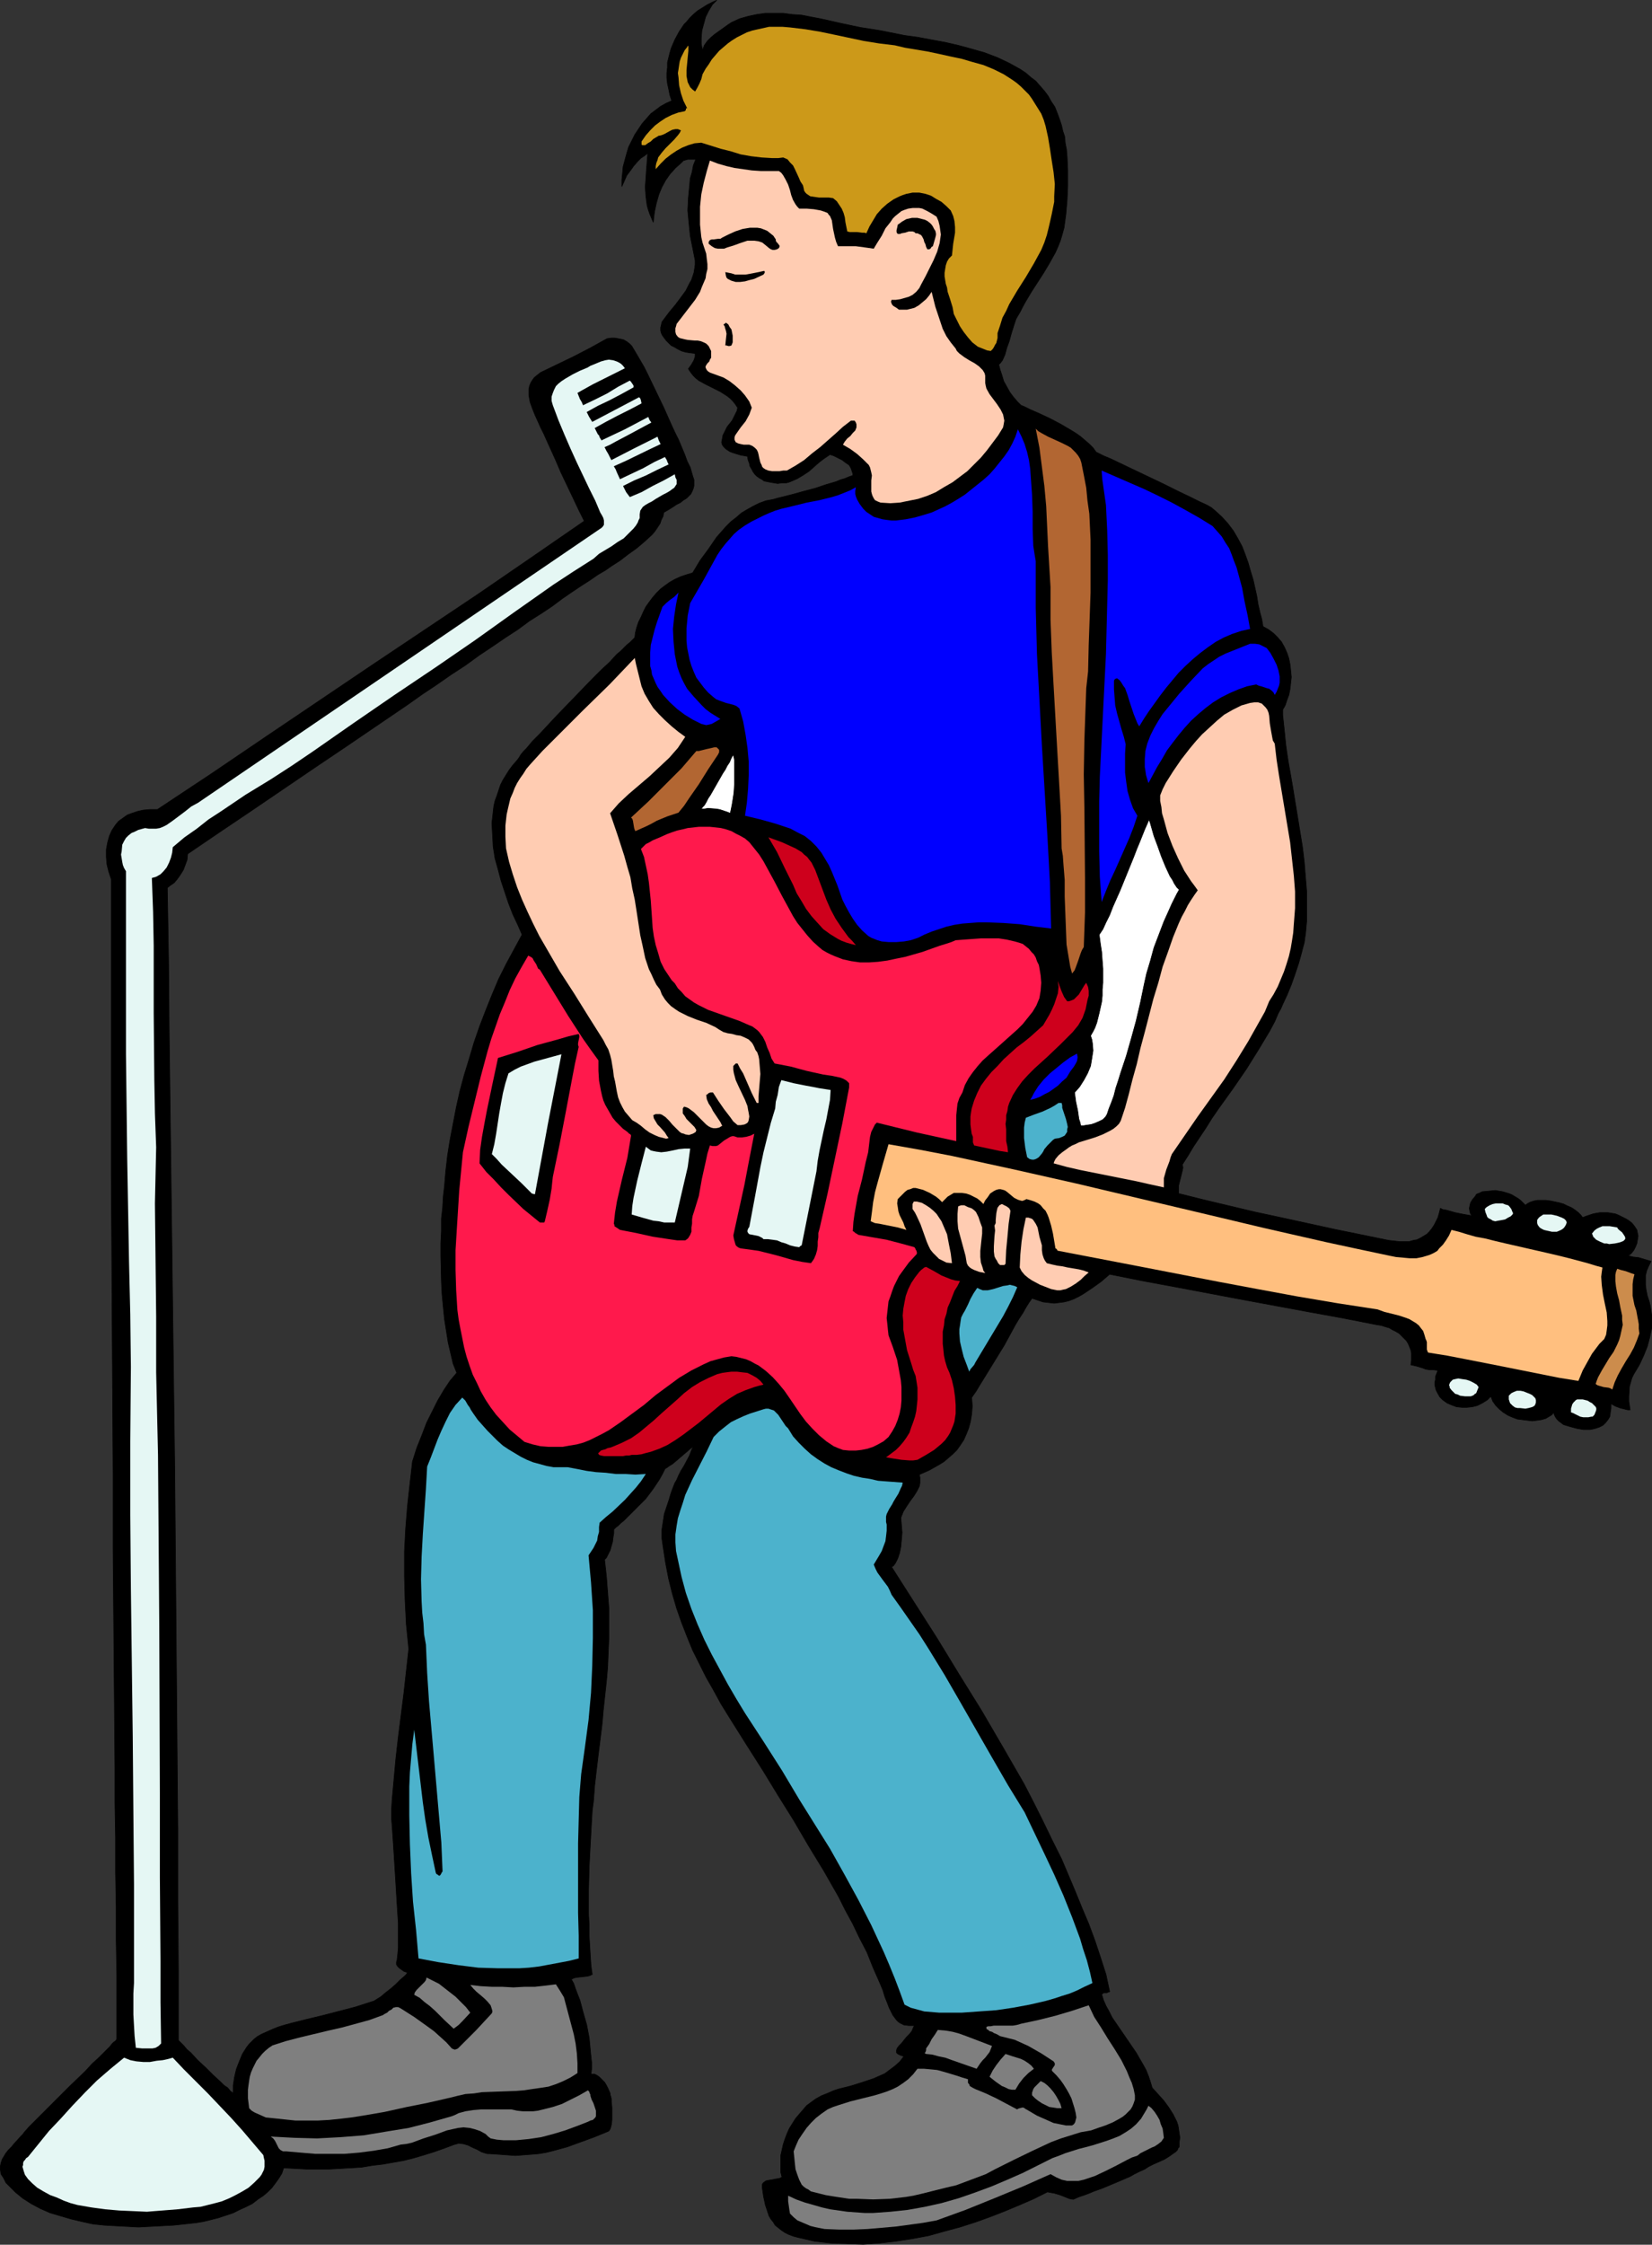
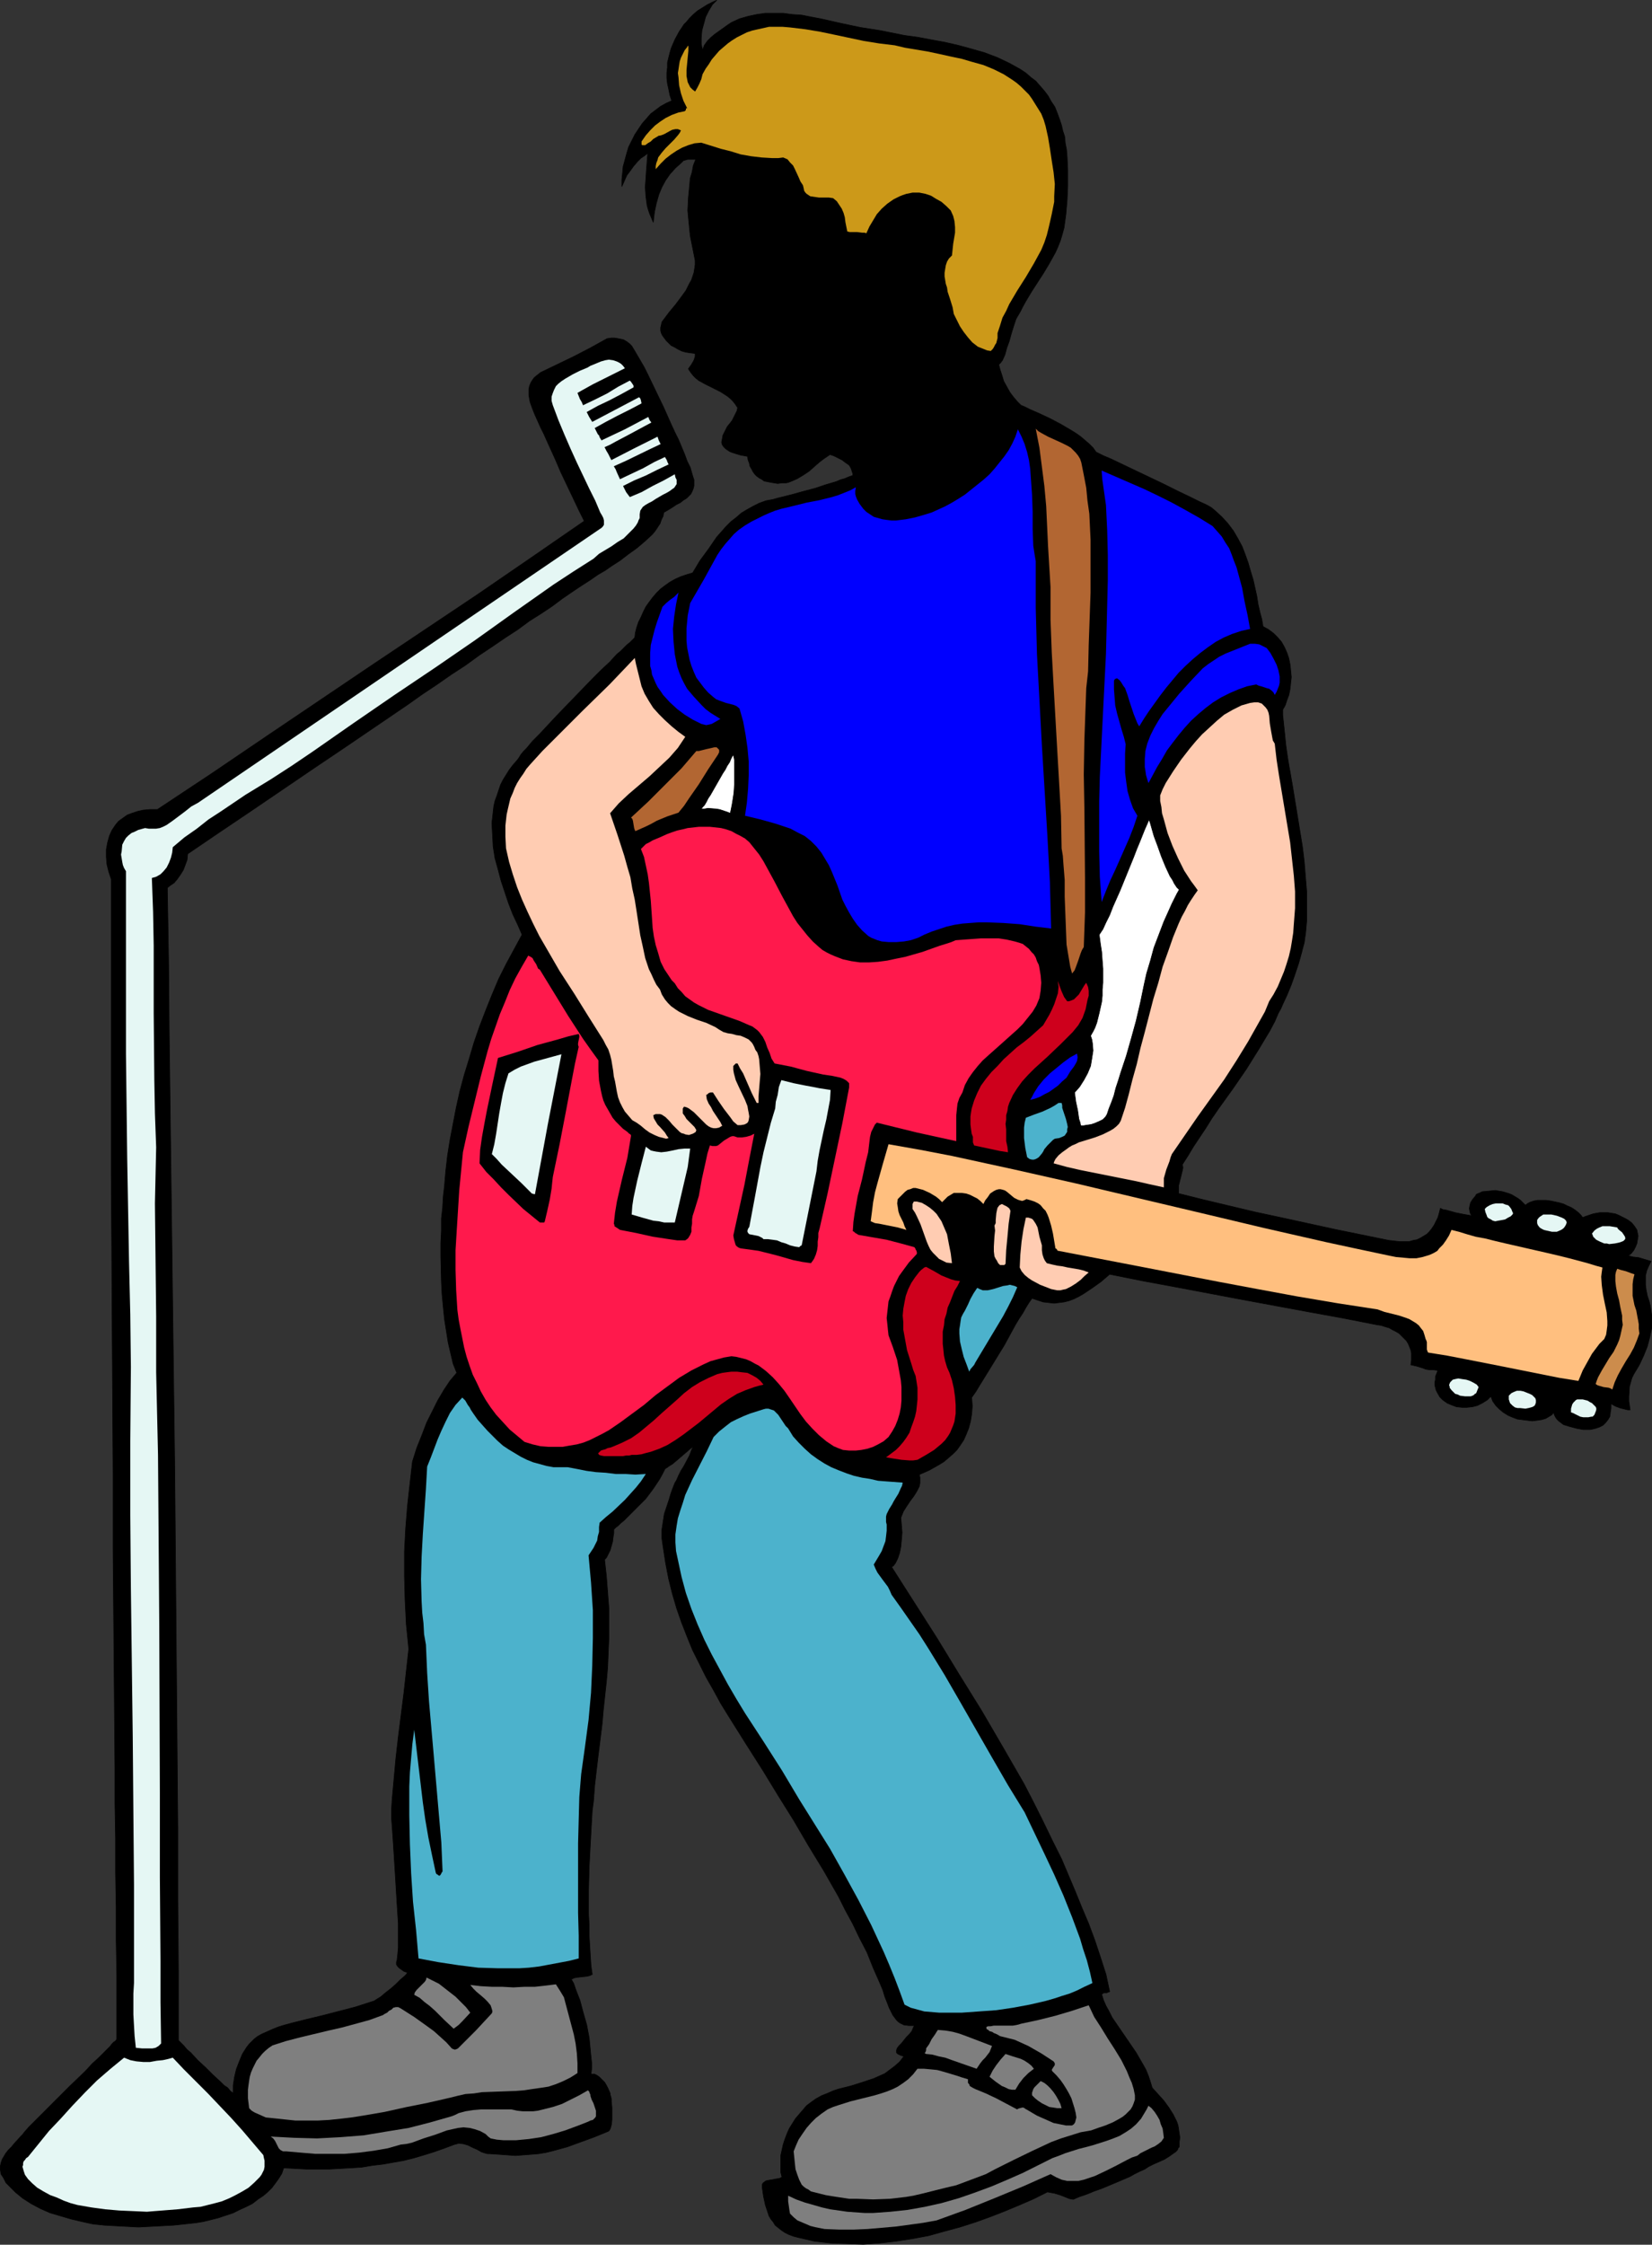
<svg xmlns="http://www.w3.org/2000/svg" xmlns:ns1="http://sodipodi.sourceforge.net/DTD/sodipodi-0.dtd" xmlns:ns2="http://www.inkscape.org/namespaces/inkscape" version="1.0" width="114.676mm" height="155.711mm" id="svg53" ns1:docname="Guitarist 27.wmf">
  <rect width="100%" height="100%" fill="#333333" stroke="none" />
  <ns1:namedview id="namedview53" pagecolor="#ffffff" bordercolor="#000000" borderopacity="0.25" ns2:showpageshadow="2" ns2:pageopacity="0.0" ns2:pagecheckerboard="0" ns2:deskcolor="#d1d1d1" ns2:document-units="mm" />
  <defs id="defs1">
    <pattern id="WMFhbasepattern" patternUnits="userSpaceOnUse" width="6" height="6" x="0" y="0" />
  </defs>
  <path style="fill:#000000;fill-opacity:1;fill-rule:evenodd;stroke:#000000;stroke-width:0.162px;stroke-linecap:round;stroke-linejoin:round;stroke-miterlimit:4;stroke-dasharray:none;stroke-opacity:1" d="m 188.027,0.081 -0.485,0.485 -0.646,0.646 -0.97,1.616 -0.808,1.616 -0.485,1.778 -0.485,1.778 -0.162,1.939 v 1.616 l 0.323,1.616 0.485,-1.293 0.808,-1.131 0.97,-0.97 0.97,-0.808 2.262,-1.616 1.131,-0.808 0.97,-0.646 2.101,-0.97 2.262,-0.646 2.262,-0.485 2.262,-0.323 h 2.262 2.424 l 2.424,0.323 2.424,0.162 2.424,0.485 2.586,0.485 5.01,1.131 5.333,1.131 5.171,0.808 3.232,0.646 3.232,0.646 3.555,0.485 3.394,0.646 3.555,0.646 3.555,0.808 3.555,0.97 3.394,0.97 3.394,1.293 3.07,1.454 1.454,0.808 1.454,0.808 1.454,0.97 1.293,1.131 1.293,0.97 1.131,1.293 1.131,1.293 0.97,1.293 0.808,1.454 0.97,1.454 0.646,1.616 0.646,1.778 0.485,1.454 0.323,1.454 0.485,1.454 0.162,1.778 0.323,1.616 0.162,1.939 0.162,3.717 v 3.717 l -0.162,3.878 -0.323,3.717 -0.485,3.555 -0.485,1.778 -0.485,1.616 -0.646,1.616 -0.646,1.454 -1.616,2.909 -1.454,2.424 -3.232,5.009 -1.454,2.424 -0.808,1.454 -0.646,1.293 -1.131,1.939 -0.646,1.939 -0.646,2.101 -0.485,1.778 -0.646,1.778 -0.485,1.778 -0.646,1.454 -0.485,0.646 -0.485,0.485 0.323,1.293 0.485,1.454 0.485,1.616 0.808,1.454 0.808,1.454 0.97,1.293 0.97,1.131 0.97,0.97 1.131,0.485 1.293,0.646 2.586,1.131 2.747,1.293 2.747,1.454 2.747,1.616 1.293,0.808 1.131,0.808 1.131,0.97 1.131,0.97 0.97,0.97 0.808,1.131 1.939,0.97 1.939,0.808 3.717,1.778 3.394,1.616 3.394,1.616 3.394,1.616 3.555,1.778 3.717,1.778 1.939,0.97 2.101,0.97 1.131,0.646 0.97,0.808 1.778,1.616 1.616,1.778 1.454,1.939 1.131,1.939 1.131,2.101 0.808,2.101 0.808,2.262 0.646,2.262 0.646,2.101 0.97,4.363 0.323,2.101 0.485,2.101 0.485,1.778 0.323,1.939 1.454,0.808 1.293,0.97 1.131,1.131 0.97,1.131 0.808,1.454 0.646,1.454 0.485,1.454 0.323,1.616 0.162,1.616 0.162,1.616 -0.162,1.454 -0.162,1.616 -0.323,1.616 -0.485,1.293 -0.485,1.454 -0.646,1.131 v 1.454 l 0.162,1.454 0.323,3.07 0.323,3.232 0.485,3.393 0.323,1.939 0.323,1.778 0.646,3.717 1.293,7.918 1.293,7.918 0.485,4.04 0.323,4.04 0.323,3.878 v 3.717 3.717 l -0.323,3.555 -0.162,0.97 -0.162,1.293 -0.323,1.131 -0.323,1.293 -0.808,2.909 -0.97,2.909 -0.97,2.747 -1.131,2.747 -1.131,2.424 -0.485,1.131 -0.646,1.131 -0.97,2.262 -1.293,2.424 -1.454,2.424 -1.454,2.424 -1.616,2.585 -1.616,2.585 -3.555,5.171 -3.717,5.171 -1.778,2.585 -1.616,2.585 -1.616,2.424 -1.616,2.424 -1.454,2.424 -1.454,2.262 0.162,0.808 -0.162,0.808 -0.485,1.939 -0.485,1.939 v 0.97 1.131 l 6.464,1.616 6.787,1.616 6.787,1.616 6.787,1.454 14.06,3.07 14.221,2.909 1.454,0.162 1.454,0.162 h 1.293 1.131 l 1.131,-0.323 0.97,-0.162 0.97,-0.485 0.808,-0.485 0.808,-0.485 0.646,-0.646 0.646,-0.808 0.646,-0.97 0.485,-0.97 0.485,-0.97 0.323,-1.131 0.323,-1.293 0.646,0.323 0.97,0.162 1.131,0.323 1.131,0.323 2.424,0.485 0.97,0.162 0.97,0.162 -0.323,-0.485 -0.162,-0.485 -0.162,-0.97 0.162,-0.808 0.162,-0.646 0.485,-0.808 0.808,-0.97 0.162,-0.323 0.162,-0.162 0.808,-0.323 0.646,-0.323 1.778,-0.162 1.616,-0.162 1.939,0.323 1.616,0.485 0.808,0.323 0.808,0.485 0.808,0.485 0.646,0.485 0.646,0.646 0.646,0.646 0.646,-0.485 0.646,-0.323 0.97,-0.323 0.97,-0.162 h 1.131 0.97 l 1.293,0.162 2.262,0.485 1.131,0.323 0.97,0.485 1.131,0.485 0.97,0.646 0.808,0.646 0.646,0.646 0.485,0.646 0.808,-0.323 0.97,-0.323 0.97,-0.323 0.808,-0.162 0.97,-0.162 h 0.97 1.131 l 0.97,0.162 0.97,0.162 0.808,0.323 0.97,0.485 0.97,0.485 0.808,0.485 0.808,0.646 0.646,0.808 0.646,0.97 0.162,0.808 0.162,0.808 -0.162,0.97 -0.162,0.97 -0.323,0.808 -0.485,0.97 -0.646,0.808 -0.808,0.646 1.293,0.323 1.454,0.162 1.616,0.485 1.616,0.485 -0.646,1.293 -0.485,1.131 -0.323,1.293 v 1.131 1.293 l 0.162,1.293 0.323,1.616 0.485,1.454 0.323,1.293 0.162,1.131 0.162,1.131 v 1.131 2.424 l -0.485,2.262 -0.646,2.424 -0.97,2.424 -1.131,2.424 -1.454,2.424 -0.485,0.97 -0.323,1.131 -0.323,1.131 -0.162,2.585 v 1.293 l 0.162,1.131 0.162,1.131 h -0.646 l -0.646,-0.162 -1.293,-0.323 -1.293,-0.485 -1.131,-0.646 v 1.131 l -0.162,1.131 -0.162,1.131 -0.485,0.808 -0.646,0.808 -0.646,0.646 -0.97,0.485 -0.97,0.323 -0.646,0.162 -0.808,0.162 h -1.778 l -1.778,-0.323 -1.778,-0.485 -1.616,-0.485 -1.293,-0.97 -0.485,-0.485 -0.323,-0.485 -0.323,-0.646 -0.162,-0.646 -0.485,0.646 -0.808,0.485 -0.808,0.485 -1.131,0.323 -1.131,0.162 -1.293,0.162 -1.293,-0.162 -1.293,-0.162 -1.293,-0.162 -1.293,-0.485 -1.131,-0.485 -1.293,-0.808 -0.97,-0.808 -0.97,-0.97 -0.808,-1.131 -0.485,-1.293 -0.97,0.97 -1.293,0.808 -1.293,0.646 -1.293,0.323 -1.454,0.162 h -1.293 l -1.454,-0.162 -1.293,-0.485 -1.131,-0.485 -1.131,-0.808 -0.808,-0.808 -0.646,-1.131 -0.323,-0.646 -0.162,-0.646 -0.162,-0.646 v -0.808 l 0.162,-0.646 v -0.808 l 0.323,-0.808 0.323,-0.808 -1.293,-0.162 h -0.97 l -0.97,-0.162 -0.808,-0.323 -1.616,-0.485 -1.454,-0.323 0.162,-1.131 v -0.97 -0.97 l -0.162,-0.808 -0.323,-0.808 -0.323,-0.808 -0.485,-0.808 -0.646,-0.646 -0.646,-0.646 -0.646,-0.646 -0.808,-0.485 -0.97,-0.485 -0.808,-0.485 -1.131,-0.323 -0.97,-0.323 -1.131,-0.162 -9.05,-1.778 -8.888,-1.616 -8.727,-1.616 -8.727,-1.616 -17.13,-3.232 -8.727,-1.616 -8.888,-1.778 -2.262,1.939 -2.262,1.616 -2.424,1.616 -1.131,0.646 -1.293,0.646 -1.293,0.485 -1.293,0.323 -1.293,0.162 -1.293,0.162 -1.454,-0.162 -1.454,-0.162 -1.454,-0.485 -1.454,-0.485 -0.808,1.131 -0.808,1.293 -0.808,1.454 -0.97,1.454 -0.97,1.616 -0.97,1.778 -1.939,3.555 -4.363,7.11 -2.101,3.393 -0.97,1.616 -1.131,1.616 0.162,2.262 -0.162,2.101 -0.323,1.939 -0.485,1.778 -0.646,1.616 -0.646,1.454 -0.97,1.454 -0.808,1.131 -1.131,1.131 -1.131,0.97 -1.131,0.97 -1.293,0.808 -2.586,1.454 -2.586,1.131 0.162,0.808 v 0.808 0.646 l -0.162,0.808 -0.646,1.293 -0.808,1.293 -0.97,1.293 -0.97,1.454 -0.808,1.293 -0.323,0.808 -0.323,0.808 0.162,1.939 0.162,1.939 -0.162,1.939 -0.162,1.778 -0.323,1.616 -0.485,1.454 -0.323,0.646 -0.323,0.646 -0.485,0.646 -0.485,0.323 5.979,9.372 5.979,9.372 5.818,9.534 5.818,9.372 5.656,9.695 5.495,9.534 2.586,5.009 2.424,4.848 2.424,5.009 2.424,4.848 1.778,4.201 1.778,4.201 1.778,4.363 1.778,4.201 1.616,4.363 1.454,4.363 1.454,4.525 0.97,4.525 -0.485,0.162 -0.323,0.162 h -0.808 l -0.162,0.162 -0.323,0.162 0.485,1.616 0.646,1.454 0.808,1.454 0.808,1.616 2.101,3.07 2.101,3.07 2.101,3.07 1.778,3.07 0.808,1.454 0.646,1.616 0.485,1.454 0.485,1.616 1.616,1.778 1.454,1.616 1.293,1.778 1.131,1.778 0.97,1.939 0.323,0.97 0.162,0.97 0.162,1.131 0.162,1.131 -0.162,1.131 v 1.293 l -0.323,0.323 -0.162,0.485 -0.485,0.485 -0.485,0.323 -1.131,0.808 -1.293,0.808 -1.454,0.646 -1.454,0.646 -1.293,0.646 -0.485,0.323 -0.485,0.323 -1.454,0.646 -1.293,0.646 -1.131,0.646 -1.131,0.485 -2.262,0.97 -1.939,0.808 -1.939,0.808 -2.262,0.808 -1.131,0.485 -1.293,0.485 -1.454,0.485 -1.454,0.646 -0.97,-0.162 -0.808,-0.323 -1.616,-0.646 -1.616,-0.485 -0.97,-0.162 -0.808,-0.162 -3.555,1.778 -3.717,1.616 -3.879,1.616 -3.717,1.454 -4.04,1.454 -4.04,1.293 -4.202,1.131 -4.04,1.131 -4.363,0.808 -4.202,0.646 -4.202,0.485 -4.363,0.323 -4.202,-0.162 -4.363,-0.162 -4.202,-0.485 -4.202,-0.97 -1.293,-0.323 -1.293,-0.485 -0.97,-0.485 -0.97,-0.646 -0.808,-0.646 -0.808,-0.646 -0.485,-0.808 -0.646,-0.808 -0.485,-0.808 -0.323,-0.97 -0.646,-1.939 -0.485,-2.262 -0.323,-2.262 v -0.485 -0.323 l 0.162,-0.323 0.162,-0.162 0.646,-0.485 0.808,-0.162 0.97,-0.162 0.808,-0.162 0.97,-0.162 0.646,-0.323 -0.323,-1.293 v -1.454 -1.454 -1.454 l 0.323,-1.454 0.323,-1.454 0.485,-1.454 0.485,-1.293 0.646,-1.454 0.808,-1.293 0.808,-1.293 0.97,-1.131 0.97,-1.131 0.97,-1.131 1.293,-0.97 1.131,-0.808 1.454,-0.808 1.616,-0.646 1.454,-0.646 1.454,-0.485 3.232,-0.808 3.07,-0.97 2.909,-0.97 1.454,-0.646 1.454,-0.646 1.293,-0.97 1.293,-0.97 1.293,-1.131 1.131,-1.454 -0.97,-0.323 -0.323,-0.162 -0.323,-0.162 -0.323,-0.323 v -0.323 -0.323 l 0.162,-0.485 0.485,-0.646 0.646,-0.646 1.293,-1.616 0.808,-0.808 0.646,-0.808 0.323,-0.808 0.323,-0.646 h -1.454 l -1.293,-0.162 -0.97,-0.485 -0.485,-0.323 -0.485,-0.485 -0.485,-0.646 -0.485,-0.646 -0.485,-0.97 -0.485,-0.97 -0.485,-1.293 -0.646,-1.616 -0.485,-1.616 -0.808,-1.939 -1.778,-4.04 -1.616,-4.04 -1.939,-3.717 -1.778,-3.717 -1.939,-3.555 -1.778,-3.555 -3.878,-6.787 -4.04,-6.625 -3.878,-6.625 -4.04,-6.464 -4.04,-6.625 -4.525,-7.11 -4.363,-6.948 -2.101,-3.393 -1.939,-3.555 -1.939,-3.393 -1.778,-3.555 -1.778,-3.555 -1.454,-3.555 -1.454,-3.717 -1.293,-3.717 -1.131,-3.878 -0.97,-3.878 -0.808,-4.201 -0.646,-4.201 -0.162,-1.131 -0.162,-1.131 v -2.101 l 0.323,-2.101 0.323,-2.101 0.646,-1.939 0.646,-1.939 0.323,-1.131 0.323,-0.97 0.808,-2.101 0.485,-0.808 0.485,-1.131 0.646,-1.293 0.808,-1.293 1.454,-2.747 0.485,-1.293 0.485,-1.131 -2.262,1.939 -1.131,0.97 -1.131,0.97 -0.97,0.808 -0.808,0.485 -0.646,0.485 -0.323,0.162 -0.162,0.162 -0.646,1.293 -0.808,1.454 -1.616,2.424 -1.939,2.585 -2.101,2.101 -1.939,1.939 -0.97,0.97 -0.808,0.808 -0.808,0.646 -0.646,0.646 -0.646,0.485 -0.485,0.485 v 0.97 l -0.162,0.97 -0.162,1.293 -0.323,1.131 -0.323,1.131 -0.485,0.97 -0.485,0.97 -0.485,0.485 0.485,4.363 0.323,4.201 0.323,4.201 v 3.878 4.04 l -0.162,3.717 -0.162,3.878 -0.323,3.717 -0.808,7.433 -0.323,3.717 -0.485,3.878 -0.485,3.878 -0.485,4.04 -0.485,4.201 -0.323,4.201 -0.323,2.424 -0.162,2.747 -0.162,2.909 -0.162,2.909 -0.323,6.14 -0.162,6.302 v 6.14 l 0.162,2.909 v 2.909 l 0.162,2.747 0.162,2.585 0.162,2.424 0.323,2.262 -0.646,0.323 -0.646,0.162 -1.454,0.162 -1.454,0.162 -0.646,0.162 -0.646,0.323 0.646,1.131 0.485,1.454 0.485,1.293 0.646,1.616 0.808,3.07 0.97,3.393 0.646,3.393 0.323,3.393 0.162,1.616 0.162,1.454 v 1.616 l -0.162,1.454 h 0.97 l 0.646,0.323 0.646,0.485 0.646,0.646 0.646,0.646 0.485,0.808 0.485,0.97 0.485,1.131 v 0.323 l 0.162,0.485 0.162,0.646 v 0.808 l 0.162,1.454 v 1.616 1.616 l -0.162,1.293 -0.162,0.646 -0.162,0.485 -0.323,0.485 -0.323,0.162 -3.555,1.454 -3.555,1.293 -3.555,1.293 -3.555,0.97 -1.939,0.485 -1.939,0.323 -1.939,0.162 -2.101,0.162 -2.101,0.162 -2.101,-0.162 -2.262,-0.162 -2.424,-0.162 h -0.485 l -0.646,-0.162 -0.97,-0.323 -1.131,-0.646 -1.131,-0.485 -1.293,-0.646 -1.131,-0.323 -1.293,-0.162 -0.485,0.162 -0.646,0.162 -2.586,0.97 -2.747,0.97 -2.586,0.808 -2.747,0.808 -2.586,0.646 -2.747,0.485 -2.747,0.485 -2.747,0.323 -2.909,0.485 -2.747,0.162 -2.747,0.162 -2.909,0.162 h -2.909 -3.07 l -5.979,-0.323 -0.485,1.454 -0.808,1.293 -0.808,1.131 -0.97,1.293 -1.131,1.131 -1.131,0.97 -1.454,0.97 -1.454,1.131 -1.616,0.808 -1.778,0.808 -1.616,0.808 -1.939,0.646 -1.939,0.646 -1.939,0.485 -1.939,0.485 -1.939,0.323 -5.979,0.646 -3.07,0.162 -3.07,0.162 -3.07,0.162 -2.909,-0.162 -3.07,-0.162 -2.909,-0.162 -3.07,-0.323 -2.909,-0.646 -2.747,-0.646 -2.747,-0.808 -2.747,-0.808 -2.586,-1.131 -2.424,-1.293 -2.262,-1.454 -0.97,-0.808 -0.808,-0.646 -0.808,-0.808 -0.646,-0.646 -0.646,-0.646 -0.485,-0.485 -0.646,-1.293 -0.646,-0.97 -0.162,-1.131 v -0.97 l 0.162,-0.808 0.323,-0.97 0.485,-0.808 0.485,-0.808 0.646,-0.808 0.808,-0.808 0.808,-0.97 1.616,-1.778 0.485,-0.485 0.485,-0.646 1.131,-1.293 1.454,-1.454 1.778,-1.778 1.778,-1.778 1.939,-1.939 3.879,-3.878 4.04,-3.878 1.778,-1.939 1.778,-1.616 1.616,-1.616 0.646,-0.646 0.646,-0.646 0.485,-0.646 0.485,-0.485 0.485,-0.323 0.323,-0.485 v -8.403 -8.564 l -0.162,-8.888 v -8.726 l -0.162,-9.049 v -9.049 l -0.162,-9.211 v -9.372 l -0.162,-18.906 -0.162,-19.068 -0.162,-19.391 v -19.553 l -0.485,-78.856 v -19.553 -48.154 -9.372 l -0.646,-1.939 -0.485,-1.939 -0.162,-1.939 v -1.939 l 0.323,-1.778 0.485,-1.778 0.646,-1.454 0.97,-1.454 0.808,-0.97 1.131,-0.808 1.131,-0.808 1.293,-0.485 1.454,-0.485 1.454,-0.323 1.778,-0.162 h 1.939 l 14.383,-9.534 14.06,-9.534 13.898,-9.372 13.898,-9.372 27.796,-18.583 13.898,-9.534 14.06,-9.695 -1.454,-2.909 -1.454,-3.07 -1.616,-3.393 -1.616,-3.393 -1.454,-3.393 -1.616,-3.555 -1.454,-3.232 -0.808,-1.616 -0.646,-1.454 -0.808,-1.778 -0.646,-1.616 -0.646,-1.778 -0.323,-1.778 v -0.808 -0.808 l 0.162,-0.808 0.323,-0.808 0.485,-0.808 0.485,-0.646 0.808,-0.646 0.808,-0.646 4.363,-2.101 4.363,-2.101 4.363,-2.262 4.363,-2.424 1.131,-0.162 h 0.808 l 0.97,0.162 0.808,0.162 0.646,0.162 0.808,0.485 0.646,0.485 0.646,0.646 0.97,1.616 1.131,1.939 1.131,1.939 0.97,1.939 2.101,4.363 2.101,4.363 1.939,4.363 0.97,2.101 0.485,0.97 0.485,0.97 0.808,1.939 0.808,1.939 0.646,1.778 0.808,1.616 0.323,1.131 0.323,1.131 0.323,0.97 v 0.808 0.808 l -0.162,0.646 -0.323,0.808 -0.323,0.646 -0.485,0.485 -0.646,0.646 -0.808,0.485 -0.808,0.646 -0.97,0.485 -0.97,0.646 -1.293,0.808 -1.131,0.646 -0.162,0.97 -0.485,0.97 -0.323,0.97 -0.646,0.97 -0.646,0.97 -0.808,0.97 -1.939,1.778 -2.101,1.778 -2.262,1.616 -2.101,1.616 -2.262,1.454 -1.616,1.131 -1.939,1.131 -2.101,1.454 -2.262,1.454 -2.424,1.616 -2.586,1.778 -2.586,1.939 -2.909,1.939 -3.07,1.939 -3.07,2.262 -3.232,2.101 -3.555,2.424 -3.394,2.262 -3.555,2.585 -3.717,2.424 -3.717,2.585 -3.878,2.585 -3.878,2.747 -8.08,5.494 -8.08,5.494 -8.403,5.656 -16.645,11.311 -8.403,5.656 -8.08,5.494 -0.162,1.616 -0.485,1.293 -0.485,1.293 -0.808,1.293 -0.808,1.131 -0.808,0.97 -0.97,0.646 -0.808,0.646 0.323,18.906 0.162,18.906 0.485,37.974 0.97,76.433 0.323,37.974 0.162,18.906 0.162,18.906 0.162,18.745 v 18.583 l 0.162,18.583 v 18.26 l 0.646,0.646 0.808,0.808 0.808,0.97 0.97,0.808 1.778,1.939 2.101,1.939 1.939,1.939 1.939,1.778 0.97,0.97 0.97,0.646 0.646,0.808 0.808,0.646 v -2.101 l 0.323,-2.101 0.485,-2.101 0.808,-2.101 0.808,-1.939 1.131,-1.778 0.646,-0.808 0.646,-0.646 0.646,-0.646 0.808,-0.646 1.131,-0.646 1.454,-0.646 1.454,-0.646 1.616,-0.646 1.616,-0.485 1.778,-0.485 3.879,-0.97 4.04,-0.97 4.363,-1.131 4.363,-1.131 4.525,-1.454 0.485,-0.162 0.485,-0.323 1.293,-0.808 1.131,-0.97 1.454,-1.131 1.293,-1.131 1.131,-1.131 1.131,-0.97 0.485,-0.485 0.323,-0.485 -0.485,-0.162 -0.485,-0.162 -0.646,-0.485 -0.485,-0.323 -0.485,-0.485 -0.323,-0.485 v -0.646 l 0.162,-0.485 0.162,-1.454 0.162,-1.778 v -1.939 -2.101 -2.424 l -0.162,-2.424 -0.323,-5.171 -0.323,-5.333 -0.323,-5.171 -0.162,-2.585 -0.162,-2.424 -0.162,-2.262 -0.162,-2.101 v -2.424 l 0.162,-2.585 0.485,-5.332 0.485,-5.333 0.646,-5.656 1.454,-11.473 1.293,-11.635 -0.646,-6.464 -0.323,-6.464 -0.162,-6.302 v -6.302 l 0.323,-6.14 0.485,-5.979 0.646,-5.817 0.646,-5.656 1.131,-3.555 1.293,-3.232 1.293,-3.393 1.454,-2.909 1.454,-2.909 1.616,-2.747 1.616,-2.424 1.778,-2.101 -0.97,-2.424 -0.646,-2.747 -0.646,-2.747 -0.485,-3.07 -0.485,-3.07 -0.323,-3.232 -0.323,-3.393 -0.162,-3.232 -0.162,-6.787 v -3.232 l 0.162,-3.232 v -3.232 l 0.323,-2.909 0.162,-2.909 0.323,-2.747 0.323,-3.878 0.485,-4.201 0.646,-4.04 0.808,-4.201 0.808,-4.201 0.97,-4.363 1.131,-4.201 1.293,-4.201 1.293,-4.363 1.454,-4.201 1.616,-4.201 1.616,-4.04 1.778,-4.201 1.939,-3.878 2.101,-3.878 2.101,-3.878 -1.131,-2.585 -1.293,-2.747 -1.131,-2.909 -0.97,-2.909 -0.97,-2.909 -0.808,-3.07 -0.808,-2.909 -0.485,-3.07 -0.162,-3.07 -0.162,-3.07 0.323,-2.909 0.162,-1.454 0.323,-1.454 0.485,-1.293 0.485,-1.454 0.485,-1.454 0.646,-1.293 0.808,-1.293 0.808,-1.293 0.97,-1.293 1.131,-1.293 0.485,-0.646 0.485,-0.808 0.646,-0.808 0.808,-0.808 0.808,-0.97 0.808,-0.97 1.939,-1.939 2.101,-2.262 2.262,-2.424 4.687,-4.848 4.687,-4.848 2.262,-2.262 2.262,-2.101 1.939,-2.101 0.97,-0.808 0.808,-0.808 0.808,-0.808 0.808,-0.646 0.646,-0.646 0.646,-0.646 0.162,-1.293 0.323,-1.293 0.485,-1.454 0.646,-1.293 0.646,-1.454 0.646,-1.293 0.808,-1.131 0.97,-1.293 0.97,-1.131 1.131,-1.131 1.293,-0.97 1.131,-0.808 1.454,-0.808 1.454,-0.646 1.454,-0.485 1.616,-0.485 1.939,-3.232 2.262,-3.07 2.101,-3.07 1.293,-1.454 1.131,-1.293 1.293,-1.293 1.454,-1.131 1.293,-1.131 1.616,-0.97 1.454,-0.808 1.616,-0.808 1.778,-0.646 1.778,-0.323 1.131,-0.323 1.293,-0.323 2.586,-0.646 2.909,-0.808 3.07,-0.808 2.909,-0.97 2.747,-0.808 1.131,-0.485 1.131,-0.323 1.131,-0.485 0.97,-0.323 v -0.485 l -0.162,-0.485 -0.323,-0.97 -0.485,-0.808 -0.97,-0.646 -0.808,-0.646 -2.262,-1.131 -0.97,-0.323 -1.454,0.97 -1.293,0.97 -1.293,1.131 -1.454,1.293 -1.454,0.97 -1.616,0.97 -1.454,0.646 -0.808,0.323 -0.646,0.162 h -1.131 l -1.131,0.162 -0.97,-0.162 -0.97,-0.162 -0.808,-0.162 -0.808,-0.162 -0.646,-0.485 -0.646,-0.323 -0.646,-0.485 -0.485,-0.485 -0.485,-0.646 -0.323,-0.646 -0.485,-0.808 -0.162,-0.808 -0.323,-0.808 -0.162,-0.97 -0.808,-0.162 -0.97,-0.162 -2.101,-0.646 -0.808,-0.323 -0.97,-0.646 -0.646,-0.646 -0.323,-0.485 -0.162,-0.646 0.162,-0.808 0.162,-0.97 0.323,-0.646 0.323,-0.646 0.485,-0.97 1.293,-1.616 0.485,-0.97 0.485,-0.97 0.323,-0.646 0.162,-0.808 -0.646,-0.97 -0.646,-0.808 -0.646,-0.646 -0.808,-0.646 -1.778,-1.131 -1.939,-0.97 -1.939,-0.97 -1.778,-0.97 -0.808,-0.646 -0.646,-0.646 -0.646,-0.808 -0.646,-0.97 0.808,-1.131 0.646,-1.131 0.162,-0.485 0.162,-0.485 v -0.485 -0.323 l -1.293,-0.162 -1.131,-0.162 -1.131,-0.323 -0.97,-0.485 -0.808,-0.485 -0.97,-0.485 -0.646,-0.646 -0.646,-0.646 -0.485,-0.646 -0.485,-0.646 -0.323,-0.646 -0.162,-0.646 V 85.886 l 0.162,-0.646 0.162,-0.808 0.485,-0.646 1.454,-1.939 1.616,-1.939 1.454,-1.939 1.293,-1.778 0.97,-1.939 0.485,-0.808 0.323,-0.97 0.323,-0.97 0.162,-0.97 0.162,-1.131 v -1.131 l -0.646,-3.232 -0.646,-3.232 -0.323,-3.232 -0.323,-3.393 0.162,-3.232 0.323,-3.393 0.162,-1.778 0.485,-1.616 0.323,-1.778 0.646,-1.616 h -0.97 -1.131 l -1.131,0.323 -0.323,0.323 -0.323,0.323 -1.454,1.293 -1.454,1.616 -1.131,1.616 -0.97,1.778 -0.808,1.939 -0.646,2.262 -0.485,2.262 -0.162,1.293 -0.162,1.454 -0.485,-1.131 -0.485,-1.131 -0.323,-0.97 -0.323,-1.131 -0.323,-2.424 -0.162,-2.424 0.162,-2.262 0.162,-2.424 0.162,-2.101 0.162,-2.101 -0.808,0.646 -0.97,0.646 -0.97,0.97 -0.97,1.131 -0.808,1.131 -0.97,1.293 -0.646,1.454 -0.646,1.454 v -1.778 l 0.162,-1.616 0.162,-1.778 0.485,-1.778 0.485,-1.778 0.485,-1.616 0.808,-1.616 0.808,-1.616 0.97,-1.454 0.97,-1.454 1.131,-1.293 1.131,-1.293 1.293,-0.97 1.293,-0.97 1.454,-0.808 1.454,-0.646 -0.485,-1.454 -0.323,-1.616 -0.323,-1.454 -0.162,-1.454 v -1.293 l 0.162,-1.454 v -1.293 l 0.323,-1.293 0.323,-1.293 0.323,-1.131 0.97,-2.262 1.131,-2.101 1.293,-1.939 0.646,-0.646 0.808,-0.97 0.97,-0.97 1.131,-0.97 1.293,-0.808 1.293,-0.808 1.293,-0.646 z" id="path1" />
  <path style="fill:#cc9919;fill-opacity:1;fill-rule:evenodd;stroke:none" d="m 234.73,11.877 2.747,0.646 5.818,0.97 3.07,0.646 2.909,0.646 3.07,0.646 2.747,0.808 2.909,0.808 2.747,1.131 2.586,1.293 2.262,1.454 1.131,0.808 1.131,0.97 1.131,1.131 0.97,0.97 0.808,1.131 0.808,1.293 0.808,1.293 0.808,1.293 0.646,1.616 0.485,1.616 0.646,2.909 0.485,2.909 0.485,3.232 0.485,3.07 0.323,3.07 -0.162,3.232 v 1.454 l -0.323,1.616 -0.323,1.616 -0.323,1.454 -0.485,2.101 -0.485,1.939 -0.646,1.939 -0.808,1.939 -0.97,1.778 -0.97,1.778 -2.101,3.555 -2.262,3.555 -2.101,3.555 -0.808,1.778 -0.97,1.778 -0.646,2.101 -0.646,1.939 v 1.293 l -0.323,1.293 -0.323,0.485 -0.323,0.646 -0.323,0.485 -0.485,0.485 -0.97,-0.162 -0.808,-0.323 -0.808,-0.323 -0.808,-0.323 -1.454,-1.131 -1.131,-1.293 -1.131,-1.454 -0.97,-1.454 -0.808,-1.616 -0.808,-1.616 -0.323,-1.778 -0.646,-2.101 -0.646,-1.939 -0.162,-1.131 -0.323,-0.97 -0.323,-1.939 V 71.504 l 0.162,-0.97 0.162,-0.97 0.323,-0.97 0.485,-0.808 0.808,-0.808 0.323,-3.07 0.485,-2.909 v -1.454 l -0.162,-1.616 -0.323,-1.293 -0.646,-1.454 -1.131,-1.131 -1.293,-1.131 -1.454,-0.808 -1.293,-0.808 -1.454,-0.485 -1.616,-0.323 h -0.808 -0.97 l -0.808,0.162 -0.808,0.162 -0.97,0.323 -0.808,0.323 -1.616,0.808 -1.616,1.131 -1.454,1.293 -1.293,1.454 -0.97,1.616 -0.97,1.616 -0.808,1.778 -0.485,-0.162 h -0.646 l -1.293,-0.162 h -1.293 -0.646 l -0.646,-0.162 -0.485,-2.424 -0.162,-1.293 -0.323,-1.131 -0.485,-1.131 -0.646,-0.97 -0.646,-0.97 -0.97,-0.808 -1.131,-0.162 h -1.293 -1.293 l -1.131,-0.162 -1.131,-0.162 -0.485,-0.323 -0.485,-0.323 -0.323,-0.323 -0.323,-0.485 -0.162,-0.808 -0.162,-0.646 -0.646,-0.97 -0.485,-1.131 -0.97,-2.101 -0.485,-0.97 -0.808,-0.808 -0.646,-0.808 -1.131,-0.485 -1.293,0.162 h -1.616 l -2.747,-0.162 -2.747,-0.323 -2.747,-0.485 -2.586,-0.808 -2.586,-0.646 -2.586,-0.808 -2.586,-0.808 -1.778,0.162 -1.616,0.485 -1.616,0.646 -1.454,0.808 -1.454,0.97 -1.454,1.131 -1.293,1.293 -1.293,1.454 v -0.808 l 0.162,-0.808 0.323,-0.808 0.162,-0.646 0.97,-1.293 0.97,-1.131 1.131,-1.131 1.131,-1.131 0.97,-1.131 0.485,-0.646 0.323,-0.646 -0.808,-0.323 h -0.646 l -0.808,0.162 -0.646,0.323 -1.454,0.808 -0.808,0.323 -0.808,0.162 -0.162,0.162 -0.323,0.162 -0.808,0.485 -0.646,0.646 -0.808,0.485 -0.646,0.485 h -0.323 -0.323 -0.162 l -0.162,-0.162 v -0.323 -0.485 l 1.131,-1.616 1.131,-1.293 1.293,-1.293 1.293,-0.97 1.454,-0.97 1.616,-0.808 1.778,-0.646 1.616,-0.323 0.323,-0.323 v -0.323 l 0.162,-0.162 h 0.162 l -0.97,-1.939 -0.646,-1.939 -0.485,-2.101 -0.162,-2.101 -0.162,-1.131 0.162,-0.97 0.162,-1.131 0.162,-0.97 0.323,-0.97 0.485,-0.97 0.485,-0.97 0.646,-0.808 0.162,-0.323 h 0.162 v -0.162 0.808 0.646 l -0.162,1.616 -0.323,3.393 v 1.616 l 0.162,0.808 0.162,0.808 0.323,0.646 0.323,0.646 0.646,0.646 0.646,0.485 0.646,-1.131 0.485,-0.97 0.485,-1.131 0.323,-1.293 0.808,-1.454 0.808,-1.131 0.808,-1.293 0.97,-1.131 0.97,-1.131 1.131,-0.97 1.131,-0.97 1.131,-0.808 1.293,-0.808 1.293,-0.646 1.293,-0.646 1.454,-0.485 1.454,-0.323 1.454,-0.323 1.454,-0.323 h 1.454 2.101 l 1.939,0.162 4.04,0.485 3.878,0.646 3.879,0.808 7.595,1.616 4.04,0.646 z" id="path2" />
-   <path style="fill:#ffccb2;fill-opacity:1;fill-rule:evenodd;stroke:none" d="m 204.349,44.842 0.646,0.485 0.485,0.646 0.646,1.131 0.646,1.293 0.485,1.454 0.323,1.293 0.485,1.293 0.646,1.131 0.485,0.646 0.485,0.485 h 1.939 l 1.939,0.162 1.778,0.323 0.97,0.323 0.808,0.323 0.323,0.485 0.323,0.323 0.485,1.131 0.162,1.131 0.162,1.131 0.485,2.262 0.323,1.131 0.485,1.131 h 2.424 2.262 l 2.424,0.323 2.262,0.323 0.97,-1.616 1.131,-1.778 0.97,-1.939 1.293,-1.616 0.646,-0.97 0.646,-0.646 0.808,-0.646 0.808,-0.646 0.808,-0.323 0.97,-0.323 1.131,-0.162 h 1.131 0.646 l 0.808,0.162 0.646,0.323 0.646,0.323 1.131,0.646 1.293,0.808 0.485,1.131 0.323,1.293 0.162,1.131 0.162,1.131 -0.162,1.131 -0.162,1.131 -0.323,1.131 -0.323,1.131 -0.97,2.262 -2.101,4.201 -1.131,2.101 -0.485,0.97 -0.808,0.97 -0.97,0.808 -0.97,0.485 -1.131,0.323 -1.131,0.323 -1.131,0.162 h -1.131 l -0.162,0.485 0.162,0.485 0.162,0.323 0.323,0.323 0.808,0.485 0.646,0.485 h 0.646 1.454 l 0.646,-0.162 1.293,-0.323 1.131,-0.646 0.97,-0.808 0.97,-0.808 0.808,-0.97 0.646,-0.97 0.97,3.878 0.646,1.939 0.646,1.939 0.646,1.939 0.97,1.939 1.131,1.616 1.293,1.616 0.323,0.646 0.646,0.646 1.293,0.97 1.293,0.808 1.454,0.808 1.131,0.808 0.485,0.485 0.485,0.485 0.485,0.808 0.162,0.646 v 0.97 0.97 l 0.162,0.808 0.162,0.646 0.808,1.454 0.97,1.293 0.97,1.293 0.97,1.454 0.323,0.646 0.323,0.646 0.162,0.808 0.162,0.808 -0.162,0.97 -0.162,0.808 -1.293,2.101 -1.454,1.939 -1.454,1.939 -1.616,1.939 -1.778,1.778 -1.778,1.778 -1.939,1.454 -1.939,1.454 -2.262,1.293 -2.101,1.293 -2.262,0.97 -2.424,0.808 -2.424,0.485 -2.424,0.485 -2.424,0.162 -2.586,-0.162 -0.808,-0.323 -0.646,-0.323 -0.323,-0.485 -0.323,-0.646 -0.162,-0.485 -0.162,-0.646 v -1.454 -1.454 l 0.162,-1.293 -0.162,-0.808 -0.162,-0.646 -0.162,-0.646 -0.323,-0.646 -1.454,-1.454 -1.616,-1.454 -1.778,-1.293 -1.939,-1.131 0.485,-0.808 0.646,-0.808 0.808,-0.646 0.646,-0.808 0.646,-0.646 0.323,-0.808 v -0.323 -0.485 l -0.162,-0.485 -0.323,-0.485 h -0.97 l -2.101,1.616 -1.939,1.778 -4.04,3.555 -2.101,1.616 -2.101,1.778 -2.262,1.454 -2.262,1.293 h -0.97 l -0.97,0.162 h -1.939 l -0.97,-0.162 -0.808,-0.323 -0.485,-0.323 -0.323,-0.323 -0.162,-0.485 -0.323,-0.646 -0.323,-1.293 -0.162,-0.808 -0.162,-0.646 -0.323,-0.646 -0.485,-0.485 -0.646,-0.485 -0.808,-0.323 h -0.646 -0.808 l -0.808,-0.162 -0.646,-0.162 -0.646,-0.323 -0.162,-0.323 -0.162,-0.323 v -0.323 -0.323 l 0.162,-0.485 0.323,-0.485 1.131,-1.616 1.293,-1.616 0.97,-1.778 0.646,-1.778 -0.646,-1.616 -1.131,-1.616 -1.131,-1.293 -1.454,-1.293 -1.454,-1.131 -1.616,-0.97 -1.778,-0.646 -1.778,-0.646 -0.485,-0.323 -0.323,-0.323 -0.323,-0.646 V 96.066 l 0.162,-0.323 0.323,-0.485 0.485,-0.485 0.162,-0.485 0.323,-0.485 V 93.157 92.511 92.026 l -0.323,-0.646 -0.323,-0.646 -0.646,-0.646 -0.646,-0.323 -0.808,-0.323 -0.808,-0.162 h -0.808 l -1.778,-0.162 -0.808,-0.162 -0.646,-0.162 -0.646,-0.162 -0.485,-0.323 -0.485,-0.646 -0.162,-0.646 v -0.485 -0.485 l 0.162,-0.485 0.162,-0.646 1.616,-2.101 1.616,-2.101 1.616,-2.101 1.293,-2.101 0.485,-1.293 0.485,-1.131 0.485,-1.131 0.162,-1.131 0.323,-1.293 v -1.293 l -0.162,-1.293 -0.162,-1.454 -0.485,-1.454 -0.485,-1.454 -0.323,-1.454 -0.162,-1.616 -0.162,-1.616 v -1.616 -3.07 l 0.323,-3.232 0.646,-3.07 0.808,-3.07 0.808,-2.747 2.101,0.808 2.262,0.646 2.101,0.485 2.262,0.323 2.262,0.323 2.424,0.162 z" id="path3" />
-   <path style="fill:#000000;fill-opacity:1;fill-rule:evenodd;stroke:none" d="m 245.073,60.031 0.323,0.485 0.162,0.646 v 0.485 l -0.162,0.646 -0.323,1.131 -0.323,1.131 -0.323,0.162 -0.323,0.485 -0.323,0.162 h -0.162 -0.323 l -0.323,-0.646 -0.162,-0.646 -0.323,-0.646 -0.162,-0.646 -0.323,-0.646 -0.323,-0.485 -0.646,-0.323 -0.323,-0.162 h -0.485 l -0.323,-0.323 -0.485,-0.162 h -0.485 -0.485 l -0.97,0.323 -0.97,0.162 -0.323,0.162 h -0.323 -0.323 l -0.162,-0.162 -0.162,-0.323 v -0.485 l 0.162,-0.646 0.162,-0.808 0.485,-0.323 0.646,-0.485 1.131,-0.646 1.454,-0.323 h 1.454 l 0.646,0.162 0.646,0.162 0.646,0.162 0.646,0.323 0.646,0.485 0.485,0.485 0.323,0.485 z" id="path4" />
  <path style="fill:#000000;fill-opacity:1;fill-rule:evenodd;stroke:none" d="m 203.541,62.778 v 0.323 l 0.162,0.323 0.323,0.323 0.485,0.646 v 0.323 l -0.162,0.323 -0.485,0.323 -0.646,0.162 h -0.485 l -0.485,-0.162 -0.485,-0.323 -0.97,-0.808 -0.808,-0.646 -0.97,-0.323 -1.131,-0.162 h -0.97 -0.808 l -1.939,0.646 -1.778,0.646 -1.616,0.485 -0.808,0.323 h -0.808 -0.808 l -0.808,-0.162 -0.808,-0.485 -0.808,-0.646 v -0.323 -0.162 l 0.323,-0.485 0.485,-0.162 h 0.485 l 1.131,-0.162 h 0.646 l 0.485,-0.323 1.616,-0.808 1.778,-0.808 1.939,-0.646 1.939,-0.323 h 0.97 0.97 l 0.97,0.162 0.808,0.323 0.808,0.323 0.808,0.646 0.808,0.646 z" id="path5" />
  <path style="fill:#000000;fill-opacity:1;fill-rule:evenodd;stroke:none" d="m 200.47,71.019 0.162,0.162 v 0.323 l -0.323,0.485 -2.424,1.131 -1.293,0.323 -1.131,0.323 -1.293,0.162 h -1.131 l -1.131,-0.323 -0.97,-0.485 -0.323,-0.323 -0.162,-0.485 -0.162,-0.97 0.808,0.162 0.808,0.162 0.97,0.323 h 0.97 1.778 l 1.778,-0.323 1.616,-0.323 z" id="path6" />
  <path style="fill:#000000;fill-opacity:1;fill-rule:evenodd;stroke:none" d="m 191.905,90.572 -0.485,0.162 H 191.097 l -0.485,-0.162 h -0.323 l 0.162,-1.616 0.162,-1.454 -0.162,-0.808 -0.162,-0.485 -0.162,-0.646 -0.323,-0.485 v 0 l 0.485,-0.323 0.162,-0.162 0.646,0.485 0.323,0.646 0.485,0.646 0.162,0.808 0.162,0.808 v 0.808 0.97 z" id="path7" />
  <path style="fill:#e5f7f4;fill-opacity:1;fill-rule:evenodd;stroke:none" d="m 163.947,96.551 -3.232,1.616 -3.555,1.778 -1.616,0.808 -1.454,0.808 -1.454,0.808 -1.131,0.646 0.323,0.808 0.323,0.808 0.485,0.808 0.323,0.808 3.07,-1.454 3.232,-1.616 2.909,-1.778 3.07,-1.616 0.323,0.323 0.323,0.485 0.323,0.485 v 0.485 l -3.232,1.778 -3.07,1.616 -3.07,1.454 -2.909,1.616 0.646,1.293 0.808,1.293 6.141,-3.232 6.141,-3.232 0.323,0.323 0.162,0.485 0.162,0.808 -3.07,1.616 -3.232,1.616 -3.07,1.616 -2.909,1.616 0.323,0.646 0.485,0.97 0.323,0.323 0.162,0.485 0.485,0.808 3.07,-1.454 3.07,-1.454 3.07,-1.616 3.07,-1.616 0.323,0.808 0.485,0.646 -6.303,3.393 -3.07,1.616 -1.454,0.808 -1.454,0.646 0.485,0.97 0.485,0.808 0.808,1.616 5.979,-3.07 6.141,-3.07 0.162,0.485 0.162,0.485 0.485,0.97 -3.07,1.454 -5.979,2.909 -3.232,1.454 0.485,0.808 0.323,0.808 0.808,1.778 3.07,-1.454 3.07,-1.454 2.909,-1.616 2.747,-1.293 0.485,0.808 0.162,0.485 0.323,0.646 -3.07,1.454 -2.909,1.454 -3.07,1.293 -2.909,1.454 0.808,1.616 0.485,0.646 0.485,0.646 3.07,-1.293 2.909,-1.616 2.909,-1.454 2.909,-1.616 0.162,0.808 0.323,0.646 v 0.485 0.646 l -0.323,0.485 -0.323,0.485 -0.485,0.323 -0.646,0.485 -0.808,0.485 -0.97,0.485 -1.939,1.131 -0.97,0.646 -0.97,0.485 -0.808,0.485 -0.646,0.485 -0.323,0.485 -0.323,0.485 -0.162,0.97 v 0.97 l -0.323,0.646 -0.162,0.485 -0.485,0.808 -0.646,0.808 -1.293,1.293 -1.293,1.293 -1.616,0.97 -1.616,1.131 -1.616,0.97 -1.616,0.97 -1.454,1.293 -5.333,3.393 -5.171,3.393 -10.343,7.272 -10.181,7.272 -10.343,7.11 -10.827,7.272 -10.827,7.433 -10.666,7.433 -5.495,3.717 -5.495,3.555 -6.626,4.04 -6.464,4.363 -3.232,2.101 -3.07,2.424 -3.232,2.262 -3.07,2.585 -0.162,1.454 -0.323,1.293 -0.485,1.293 -0.646,1.293 -0.808,0.97 -0.808,0.808 -1.131,0.646 -1.131,0.323 0.323,8.888 0.162,8.888 V 265.575 l 0.162,17.613 0.162,8.726 0.323,8.888 -0.162,7.272 -0.162,7.433 0.162,14.866 0.162,14.866 v 7.272 7.272 l 0.485,21.653 0.162,21.976 0.162,22.138 0.162,44.438 v 22.138 l 0.162,21.976 v 10.827 l 0.162,10.827 -0.646,0.646 -0.808,0.485 -0.808,0.162 h -0.97 -1.778 l -1.616,-0.162 -0.323,-3.07 -0.162,-2.747 -0.162,-2.909 v -2.747 -2.747 l 0.162,-2.747 v -6.14 -19.714 L 34.987,474.512 34.826,455.283 34.341,416.663 34.179,397.272 V 377.881 L 34.341,358.328 34.179,344.593 33.856,331.019 33.371,303.711 33.21,290.137 33.048,276.402 v -13.897 -14.22 -10.019 -5.009 -4.848 l -0.485,-0.808 -0.323,-0.808 -0.162,-0.808 -0.323,-1.939 0.162,-0.808 0.162,-1.778 0.485,-0.97 0.485,-0.808 0.646,-0.646 0.808,-0.646 0.808,-0.323 0.97,-0.485 1.778,-0.485 0.97,0.162 h 0.97 0.97 l 0.97,-0.162 0.808,-0.323 0.97,-0.485 1.616,-1.131 3.232,-2.424 1.616,-1.293 1.778,-0.97 26.341,-17.937 26.341,-17.937 52.683,-35.873 0.485,-0.323 0.323,-0.323 0.323,-0.485 v -0.646 -0.485 l -0.162,-0.646 -0.323,-0.646 -0.485,-0.808 -1.293,-3.07 -1.616,-3.232 -1.616,-3.393 -1.616,-3.393 -1.616,-3.555 -1.616,-3.717 -1.616,-3.878 -1.454,-3.878 -0.323,-1.131 v -1.131 l 0.323,-0.97 0.323,-0.808 0.485,-0.97 0.646,-0.646 0.808,-0.646 0.97,-0.646 1.939,-1.131 1.939,-0.97 1.939,-0.808 0.808,-0.485 0.808,-0.323 1.939,-0.808 1.131,-0.323 0.97,-0.162 1.131,0.162 0.97,0.323 0.646,0.323 0.485,0.323 0.485,0.485 z" id="path8" />
  <path style="fill:#b26632;fill-opacity:1;fill-rule:evenodd;stroke:none" d="m 283.696,121.274 0.646,3.232 0.646,3.393 0.323,3.393 0.485,3.393 0.162,3.393 0.162,3.393 v 6.948 6.948 l -0.485,13.735 -0.162,6.948 -0.485,4.363 -0.162,4.525 -0.323,9.049 -0.162,9.049 0.162,9.049 0.162,18.098 v 9.049 l -0.323,9.049 -0.485,0.808 -0.323,0.808 -0.323,0.97 -0.323,0.97 -0.646,1.778 -0.323,0.808 -0.646,0.808 -0.485,-1.778 -0.323,-1.939 -0.646,-3.878 -0.162,-4.201 -0.162,-4.201 -0.162,-4.201 v -4.363 l -0.323,-4.04 -0.162,-2.262 -0.323,-1.939 -0.162,-8.564 -0.485,-8.564 -0.485,-8.403 -0.485,-8.564 -0.485,-8.564 -0.485,-8.726 -0.323,-8.564 v -8.564 l -0.646,-10.665 -0.485,-10.503 -0.485,-5.333 -0.646,-5.009 -0.646,-5.009 -0.97,-5.009 0.646,0.646 0.808,0.485 1.778,0.97 1.778,0.808 1.778,0.808 1.616,0.808 0.808,0.485 0.646,0.646 0.646,0.646 0.646,0.808 0.485,0.808 z" id="path9" />
  <path style="fill:#0000ff;fill-opacity:1;fill-rule:evenodd;stroke:none" d="m 271.738,147.129 v 6.14 6.14 l 0.323,12.119 0.646,11.958 0.646,11.958 1.454,23.915 0.646,11.958 0.323,12.119 -4.04,-0.485 -4.202,-0.646 -4.363,-0.323 -4.202,-0.162 h -2.262 l -2.101,0.162 -2.101,0.162 -2.101,0.323 -2.101,0.485 -1.939,0.646 -1.939,0.646 -1.939,0.808 -1.616,0.808 -1.939,0.646 -1.778,0.323 -1.939,0.162 h -2.101 l -1.778,-0.162 -1.131,-0.323 -0.808,-0.323 -0.808,-0.323 -0.808,-0.485 -1.616,-1.454 -1.293,-1.454 -1.131,-1.616 -0.97,-1.616 -0.97,-1.778 -0.808,-1.616 -1.293,-3.717 -1.454,-3.555 -0.808,-1.778 -0.97,-1.616 -0.97,-1.616 -1.293,-1.616 -1.454,-1.454 -1.616,-1.293 -1.939,-0.97 -1.778,-0.97 -1.939,-0.646 -1.939,-0.646 -4.04,-1.131 -4.04,-0.97 0.485,-3.393 0.323,-3.717 0.162,-3.555 v -3.555 l -0.323,-3.555 -0.485,-3.393 -0.646,-3.555 -0.97,-3.393 -0.808,-0.646 -0.808,-0.323 -1.939,-0.485 -1.778,-0.646 -0.808,-0.323 -0.808,-0.646 -1.293,-1.131 -1.131,-1.293 -0.97,-1.293 -0.97,-1.293 -0.646,-1.454 -0.646,-1.616 -0.485,-1.616 -0.323,-1.616 -0.323,-1.616 -0.162,-1.778 v -3.232 l 0.323,-3.393 0.323,-1.616 0.323,-1.616 1.778,-3.07 1.778,-3.07 1.778,-3.232 1.778,-3.232 0.97,-1.454 1.131,-1.454 1.131,-1.293 1.131,-1.293 1.293,-1.131 1.616,-1.131 1.616,-0.97 1.616,-0.808 1.616,-0.808 1.454,-0.646 1.616,-0.646 1.616,-0.485 3.394,-0.808 3.232,-0.808 3.394,-0.646 3.232,-0.808 1.616,-0.485 1.616,-0.646 1.616,-0.646 1.454,-0.808 -0.162,0.97 v 0.808 l 0.162,0.646 0.323,0.808 0.646,1.131 0.97,1.293 0.808,0.808 0.97,0.646 0.97,0.646 1.131,0.323 1.131,0.323 1.131,0.162 1.293,0.162 h 1.131 l 2.586,-0.323 2.424,-0.485 2.262,-0.646 2.101,-0.646 1.778,-0.808 1.778,-0.808 1.778,-0.97 1.616,-0.97 1.778,-1.131 1.616,-1.293 1.616,-1.293 1.616,-1.293 1.616,-1.454 1.293,-1.454 1.293,-1.616 1.293,-1.616 1.131,-1.616 0.97,-1.778 0.808,-1.778 0.646,-1.939 0.97,1.939 0.808,1.939 0.646,2.101 0.485,2.101 0.323,2.262 0.162,2.262 0.323,4.525 0.162,4.525 v 4.525 l 0.162,4.363 0.323,2.101 z" id="path10" />
  <path style="fill:#0000ff;fill-opacity:1;fill-rule:evenodd;stroke:none" d="m 318.118,137.918 1.293,1.454 1.131,1.293 0.97,1.616 0.97,1.454 0.646,1.616 0.646,1.778 0.646,1.616 0.485,1.778 0.97,3.555 0.646,3.555 0.808,3.717 0.646,3.555 -2.262,0.485 -2.424,0.808 -2.262,0.97 -2.101,1.131 -2.101,1.454 -1.939,1.454 -1.939,1.616 -1.939,1.778 -1.778,1.778 -1.616,1.939 -1.616,1.939 -1.616,2.101 -2.909,4.04 -1.293,1.939 -1.293,2.101 -0.485,-0.808 -0.323,-0.808 -0.646,-1.616 -1.131,-3.393 -0.485,-1.616 -0.646,-1.778 -0.485,-0.646 -0.485,-0.808 -0.485,-0.646 -0.646,-0.485 -0.485,0.162 -0.162,0.162 -0.162,0.323 v 2.262 l 0.162,2.101 0.162,2.101 0.485,2.101 1.131,4.04 0.646,2.101 0.485,1.939 -0.162,2.424 v 2.585 2.424 l 0.323,2.585 0.323,2.262 0.646,2.262 0.808,2.262 1.131,1.939 -0.97,2.909 -1.131,2.909 -2.424,5.494 -1.293,2.909 -1.293,2.747 -1.131,2.747 -1.131,2.909 -0.485,-6.625 -0.162,-6.625 v -6.464 -6.625 l 0.162,-6.464 0.323,-6.464 0.646,-12.927 0.646,-12.766 0.323,-12.927 0.162,-6.464 v -6.625 l -0.162,-6.464 -0.323,-6.625 -0.323,-2.262 -0.323,-2.262 -0.323,-2.262 -0.162,-2.262 7.434,3.232 3.717,1.616 3.717,1.778 3.555,1.778 3.555,1.939 3.717,2.101 z" id="path11" />
  <path style="fill:#0000ff;fill-opacity:1;fill-rule:evenodd;stroke:none" d="m 180.27,180.578 1.778,2.101 2.101,2.262 0.97,0.97 1.293,0.97 1.293,0.808 1.293,0.808 -1.131,0.646 -1.131,0.646 -0.646,0.162 -0.808,0.162 -0.646,-0.162 -0.646,-0.162 -2.262,-1.131 -2.101,-1.293 -1.939,-1.454 -1.939,-1.778 -1.778,-1.939 -0.646,-0.97 -0.808,-1.131 -0.485,-0.97 -0.485,-1.131 -0.485,-1.131 -0.162,-1.131 -0.323,-1.131 v -1.131 -2.262 l 0.162,-2.101 0.485,-1.939 0.485,-1.939 0.646,-2.101 1.454,-4.04 0.97,-0.97 0.97,-0.808 1.131,-0.808 1.131,-1.131 -0.646,3.07 -0.485,3.232 -0.323,3.232 0.162,3.393 0.162,1.616 0.162,1.616 0.323,1.616 0.323,1.616 0.485,1.454 0.646,1.616 0.646,1.293 z" id="path12" />
  <path style="fill:#0000ff;fill-opacity:1;fill-rule:evenodd;stroke:none" d="m 332.339,169.913 0.97,1.293 0.808,1.454 0.808,1.616 0.485,1.454 0.323,1.616 v 0.808 0.808 l -0.162,0.808 -0.323,0.808 -0.323,0.808 -0.485,0.808 -0.323,-0.646 -0.485,-0.485 -0.646,-0.485 -0.646,-0.162 -1.454,-0.485 -0.646,-0.162 -0.646,-0.323 -2.424,0.485 -2.262,0.808 -2.262,0.97 -2.262,1.131 -2.101,1.293 -1.939,1.454 -1.939,1.616 -1.939,1.778 -1.616,1.778 -1.616,1.939 -1.616,2.101 -1.454,1.939 -1.293,2.262 -1.293,2.101 -1.131,2.101 -1.131,2.101 -0.323,-0.97 -0.323,-1.131 -0.162,-1.131 -0.162,-0.97 v -2.101 l 0.162,-2.101 0.485,-1.939 0.808,-2.101 0.97,-1.939 1.131,-1.939 1.131,-1.778 1.454,-1.778 1.454,-1.778 1.454,-1.778 3.07,-3.393 3.07,-3.232 1.454,-1.131 1.454,-0.97 1.454,-0.97 1.616,-0.808 1.616,-0.646 1.616,-0.646 3.232,-1.293 h 0.646 0.646 l 1.131,0.162 0.97,0.485 z" id="path13" />
  <path style="fill:#ffccb2;fill-opacity:1;fill-rule:evenodd;stroke:none" d="m 168.311,179.932 0.808,1.939 1.131,1.939 1.131,1.778 1.454,1.616 1.616,1.616 1.778,1.616 1.778,1.454 1.778,1.293 -0.97,1.454 -0.97,1.454 -1.131,1.293 -1.131,1.293 -2.586,2.424 -2.586,2.424 -5.495,4.686 -2.586,2.424 -1.131,1.293 -1.131,1.293 1.939,5.656 1.778,5.494 0.808,2.909 0.808,2.747 0.485,2.909 0.646,2.909 0.485,3.07 0.97,6.302 0.646,2.909 0.646,3.07 0.97,2.909 0.646,1.293 0.646,1.454 0.646,1.293 0.97,1.293 0.485,1.293 0.808,1.293 0.808,0.97 0.808,0.808 1.131,0.808 0.97,0.646 2.262,1.131 2.424,0.97 2.424,0.808 2.424,1.131 0.97,0.646 1.131,0.646 1.131,0.323 1.131,0.162 1.131,0.323 1.131,0.162 1.131,0.485 0.97,0.485 0.485,0.485 0.323,0.323 0.323,0.485 0.323,0.646 0.323,0.808 0.485,0.646 0.323,0.97 0.162,0.808 0.162,1.939 0.162,1.939 -0.323,3.878 -0.162,1.939 v 1.778 h -0.485 l -0.646,-1.293 -0.646,-1.293 -1.131,-2.585 -1.131,-2.585 -0.808,-1.293 -0.646,-1.293 h -0.485 l -0.162,0.162 -0.323,0.323 -0.162,0.162 v 0.97 l 0.162,0.97 0.485,1.778 0.808,1.778 1.616,3.393 0.646,1.616 0.162,0.97 0.162,0.808 0.162,0.97 -0.162,0.97 -0.162,0.485 -0.323,0.323 -0.323,0.162 -0.323,0.162 -0.97,0.162 h -0.808 l -1.131,-0.97 -0.808,-1.131 -1.616,-2.101 -1.454,-2.101 -1.454,-2.262 h -0.323 -0.323 l -0.485,0.162 -0.323,0.323 -0.323,0.162 0.162,1.131 0.485,1.131 0.646,0.97 0.485,0.97 1.293,1.939 0.646,0.97 0.485,0.97 -0.808,0.485 -0.808,0.162 h -0.646 l -0.646,-0.162 -0.646,-0.323 -0.646,-0.485 -0.97,-0.97 -1.131,-1.131 -1.131,-1.131 -0.646,-0.485 -0.646,-0.485 -0.646,-0.323 -0.646,-0.162 -0.323,0.485 v 0.485 0.323 0.485 l 0.485,0.646 0.485,0.808 1.454,1.454 0.646,0.646 0.485,0.808 -0.162,0.485 -0.485,0.323 -0.323,0.162 -0.485,0.162 -0.485,0.162 -0.97,-0.162 -0.323,-0.162 -0.646,-0.162 -0.485,-0.323 -0.97,-0.97 -0.97,-0.97 -0.808,-0.97 -0.97,-0.97 -0.485,-0.323 -0.485,-0.323 -0.485,-0.162 h -0.485 -0.646 l -0.646,0.323 0.162,0.808 0.485,0.808 0.485,0.808 0.646,0.646 1.293,1.454 0.485,0.808 0.485,0.646 -0.646,0.162 -0.646,-0.162 -1.293,-0.323 -1.131,-0.485 -1.293,-0.646 -1.131,-0.808 -1.131,-0.97 -1.131,-0.808 -1.131,-0.646 -0.97,-1.131 -0.97,-1.131 -0.646,-1.131 -0.646,-1.293 -0.485,-1.293 -0.323,-1.454 -0.485,-2.747 -0.323,-1.293 -0.162,-1.454 -0.485,-2.909 -0.323,-1.293 -0.485,-1.454 -0.646,-1.131 -0.646,-1.293 -3.878,-6.14 -3.717,-5.979 -3.879,-5.979 -3.555,-6.14 -1.778,-3.07 -1.616,-3.232 -1.454,-3.07 -1.454,-3.232 -1.293,-3.232 -1.131,-3.393 -0.97,-3.232 -0.808,-3.555 -0.162,-3.07 v -2.909 l 0.162,-1.454 0.162,-1.454 0.323,-1.454 0.646,-2.747 0.646,-1.454 0.485,-1.293 0.646,-1.293 0.808,-1.293 0.808,-1.131 0.808,-1.293 0.97,-1.131 3.232,-3.555 3.394,-3.393 7.111,-7.11 7.111,-6.948 3.394,-3.555 3.232,-3.393 0.162,0.808 0.162,0.808 0.485,1.939 0.485,1.939 z" id="path14" />
  <path style="fill:#ffccb2;fill-opacity:1;fill-rule:evenodd;stroke:none" d="m 334.44,194.96 0.485,4.201 0.646,4.201 1.454,8.726 1.454,8.726 0.485,4.363 0.485,4.363 0.323,4.201 v 4.363 l -0.323,4.201 -0.162,2.262 -0.323,2.101 -0.323,1.939 -0.485,2.101 -0.646,2.101 -0.646,1.939 -0.808,1.939 -0.808,1.939 -1.131,2.101 -1.131,1.778 -1.131,2.747 -1.454,2.585 -2.909,5.171 -3.07,5.009 -3.232,5.009 -6.949,9.695 -6.787,9.857 -0.323,0.808 -0.323,1.131 -0.808,2.101 -0.323,1.131 -0.323,1.131 v 1.293 1.131 l -3.717,-0.808 -3.555,-0.808 -14.544,-2.909 -3.555,-0.808 -3.555,-0.97 0.162,-0.485 0.323,-0.646 0.808,-0.97 0.97,-0.808 1.131,-0.808 0.646,-0.485 0.808,-0.485 0.808,-0.323 0.97,-0.485 2.101,-0.646 2.101,-0.646 2.101,-0.808 0.97,-0.485 0.97,-0.485 0.808,-0.485 0.808,-0.646 0.646,-0.646 0.485,-0.808 1.131,-3.393 0.97,-3.555 0.97,-3.878 1.131,-4.04 0.97,-4.201 1.131,-4.201 2.262,-8.726 1.293,-4.201 1.131,-4.201 1.454,-4.04 1.293,-3.717 1.454,-3.555 0.808,-1.778 0.808,-1.454 0.808,-1.616 0.808,-1.293 0.97,-1.454 0.808,-1.131 -0.808,-1.131 -0.97,-1.293 -1.778,-2.747 -1.616,-3.232 -1.454,-3.232 -1.293,-3.393 -0.97,-3.555 -0.485,-1.616 -0.162,-1.616 -0.323,-1.616 v -1.454 l 0.646,-1.616 0.808,-1.616 1.939,-3.07 2.101,-3.07 2.262,-2.909 1.616,-1.939 1.616,-1.778 1.939,-1.778 1.939,-1.778 1.939,-1.616 2.262,-1.293 2.262,-1.131 1.131,-0.323 1.131,-0.323 1.131,-0.162 h 0.97 l 0.97,0.323 0.485,0.485 0.485,0.485 0.485,0.646 0.323,0.808 0.162,0.808 0.162,1.939 0.323,1.939 0.323,1.778 0.162,0.808 z" id="path15" />
  <path style="fill:#b26632;fill-opacity:1;fill-rule:evenodd;stroke:none" d="m 188.673,196.576 v 0.646 l -0.162,0.323 -0.162,0.323 -2.586,3.878 -2.424,3.878 -2.586,3.717 -1.293,1.939 -1.454,1.778 -1.454,0.485 -1.454,0.485 -2.747,1.131 -1.454,0.808 -1.293,0.646 -2.909,1.293 -0.162,-0.323 -0.162,-0.485 -0.323,-1.939 -0.162,-0.485 -0.323,-0.323 4.525,-4.201 4.363,-4.363 4.363,-4.363 1.939,-2.262 1.939,-2.262 H 183.34 l 0.646,-0.162 1.293,-0.323 1.454,-0.323 0.646,-0.162 h 0.646 l 0.162,0.162 0.162,0.162 0.162,0.162 z" id="path16" />
  <path style="fill:#ffffff;fill-opacity:1;fill-rule:evenodd;stroke:#000000;stroke-width:0.162px;stroke-linecap:round;stroke-linejoin:round;stroke-miterlimit:4;stroke-dasharray:none;stroke-opacity:1" d="m 191.582,213.219 -0.808,-0.323 -0.97,-0.323 -0.97,-0.323 -0.97,-0.162 -2.101,-0.162 -0.97,0.162 h -0.808 l 0.323,-0.485 0.485,-0.485 0.485,-0.808 0.485,-0.97 0.646,-0.97 0.646,-1.131 1.293,-2.262 1.293,-2.262 0.646,-0.97 0.485,-0.97 0.646,-0.97 0.323,-0.808 0.323,-0.646 0.323,-0.485 0.162,0.646 0.162,0.808 v 0.808 0.97 2.101 2.262 l -0.162,2.424 -0.323,2.101 -0.162,0.97 -0.162,0.808 -0.162,0.808 z" id="path17" />
  <path style="fill:#ff194c;fill-opacity:1;fill-rule:evenodd;stroke:none" d="m 214.853,248.285 0.97,0.808 1.131,0.646 0.97,0.485 1.131,0.485 2.101,0.808 2.262,0.485 2.262,0.323 h 2.262 l 2.424,-0.162 2.424,-0.323 2.262,-0.485 2.424,-0.485 4.525,-1.293 4.525,-1.616 2.101,-0.646 0.97,-0.323 1.131,-0.485 2.101,-0.162 2.262,-0.162 2.262,-0.162 h 2.424 2.262 l 2.101,0.323 2.101,0.485 1.131,0.323 0.97,0.323 0.808,0.646 0.808,0.646 0.646,0.808 0.646,0.646 0.485,0.808 0.323,0.97 0.485,0.97 0.162,0.808 0.323,1.939 0.162,1.939 -0.162,2.101 -0.323,1.939 -0.808,1.939 -0.97,1.616 -1.293,1.616 -1.293,1.616 -1.454,1.454 -1.454,1.293 -3.07,2.747 -2.909,2.585 -1.616,1.454 -1.293,1.454 -1.293,1.616 -1.131,1.616 -0.97,1.778 -0.646,1.939 -0.808,1.454 -0.485,1.454 -0.162,1.454 -0.162,1.616 v 3.393 3.393 l -10.343,-2.262 -10.504,-2.585 -0.485,0.485 -0.323,0.646 -0.646,1.293 -0.323,1.293 -0.162,1.293 -0.323,2.747 -0.323,1.293 -0.323,1.293 -0.97,4.525 -1.131,4.363 -0.808,4.525 -0.323,2.262 -0.162,2.424 0.323,0.162 0.323,0.323 0.323,0.162 0.485,0.323 3.717,0.646 3.717,0.646 3.717,0.97 3.555,0.97 0.323,0.485 v 0.162 l 0.162,0.162 0.162,0.485 v 0.162 0.323 l -2.101,2.262 -1.778,2.424 -0.808,1.131 -0.646,1.293 -0.646,1.293 -0.485,1.293 -0.485,1.454 -0.485,1.293 -0.162,1.454 -0.162,1.454 -0.162,1.454 0.162,1.454 0.162,1.616 0.162,1.454 1.131,3.07 1.131,3.393 0.323,1.778 0.323,1.778 0.323,1.778 0.162,1.778 v 1.778 1.778 l -0.162,1.778 -0.323,1.616 -0.485,1.616 -0.646,1.616 -0.808,1.454 -0.97,1.454 -1.293,1.131 -1.454,0.808 -1.293,0.646 -1.454,0.485 -1.616,0.323 -1.454,0.162 h -1.778 l -1.616,-0.162 -1.293,-0.485 -1.131,-0.485 -0.97,-0.646 -0.97,-0.646 -1.939,-1.616 -1.778,-1.778 -1.616,-1.778 -1.454,-1.939 -2.747,-4.04 -1.454,-2.101 -1.454,-1.778 -1.616,-1.778 -1.778,-1.616 -1.939,-1.454 -0.97,-0.485 -1.131,-0.646 -1.131,-0.485 -1.293,-0.323 -1.293,-0.323 -1.293,-0.162 -1.939,0.323 -1.778,0.485 -1.778,0.485 -1.778,0.808 -1.616,0.808 -1.616,0.808 -3.232,1.939 -3.07,2.262 -3.07,2.262 -3.07,2.585 -3.07,2.262 -3.07,2.262 -3.07,2.101 -1.778,0.97 -1.616,0.808 -1.616,0.808 -1.616,0.646 -1.778,0.485 -1.939,0.323 -1.778,0.323 h -1.778 -1.939 l -2.101,-0.162 -2.101,-0.485 -2.101,-0.646 -1.939,-1.616 -1.939,-1.616 -1.778,-1.939 -1.778,-1.939 -1.454,-1.939 -1.293,-1.939 -1.293,-2.262 -0.97,-2.101 -1.131,-2.262 -0.808,-2.262 -0.808,-2.424 -0.646,-2.424 -0.485,-2.424 -0.485,-2.424 -0.485,-2.585 -0.323,-2.424 -0.323,-5.171 -0.162,-5.333 v -5.171 l 0.323,-5.333 0.323,-5.171 0.323,-5.171 0.485,-5.009 0.485,-5.009 1.454,-6.625 1.616,-6.625 1.616,-6.625 1.778,-6.625 0.97,-3.232 1.131,-3.232 1.131,-3.232 1.293,-3.07 1.293,-3.232 1.454,-3.07 1.616,-2.909 1.778,-3.07 0.646,0.323 0.485,0.323 0.323,0.646 0.323,0.485 0.323,0.485 0.485,1.131 0.485,0.323 7.434,12.119 3.878,5.979 1.939,2.747 2.101,2.909 v 2.747 l 0.162,2.585 0.485,2.585 0.323,1.454 0.323,1.131 0.485,1.131 0.646,1.131 0.646,1.131 0.646,1.131 0.808,0.97 0.97,0.97 0.97,0.97 1.131,0.808 0.323,0.323 0.162,0.162 0.323,0.162 0.162,0.323 -0.485,2.909 -0.485,2.909 -1.454,5.817 -1.293,5.656 -0.485,2.909 -0.323,2.909 0.162,0.323 v 0.323 l 0.485,0.323 0.485,0.323 0.485,0.323 4.202,0.808 4.363,0.97 4.202,0.646 2.262,0.323 h 2.101 l 0.485,-0.323 0.323,-0.323 0.485,-0.808 0.323,-0.808 v -1.131 l 0.162,-0.97 v -1.131 l 0.162,-0.97 0.323,-0.97 0.646,-2.101 0.646,-2.101 0.808,-4.525 0.97,-4.363 0.485,-2.262 0.646,-2.101 0.646,0.162 h 0.485 0.485 l 0.485,-0.162 0.808,-0.646 0.808,-0.646 0.808,-0.485 0.808,-0.485 0.485,-0.162 h 0.485 l 0.485,0.162 0.485,0.162 h 1.131 l 1.131,-0.162 1.131,-0.323 0.97,-0.485 -1.293,6.625 -1.293,6.787 -1.454,6.625 -1.454,6.625 0.162,0.97 0.323,1.131 0.162,0.485 0.323,0.323 0.485,0.323 0.485,0.162 2.424,0.323 2.262,0.323 4.525,1.131 4.525,1.293 2.424,0.485 2.262,0.323 0.485,-0.646 0.323,-0.485 0.485,-1.131 0.323,-1.131 0.162,-1.131 v -1.131 l 0.162,-1.131 v -1.131 l 0.323,-1.131 2.101,-9.211 1.939,-9.211 1.939,-9.211 1.778,-9.372 v -0.485 -0.646 l -0.323,-0.323 -0.323,-0.323 -0.808,-0.485 -0.808,-0.323 -2.262,-0.485 -2.262,-0.323 -4.363,-0.97 -4.202,-1.131 -4.202,-0.808 -0.808,-1.293 -0.485,-1.454 -0.646,-1.454 -0.485,-1.454 -0.646,-1.293 -0.97,-1.293 -0.485,-0.485 -0.646,-0.485 -0.646,-0.485 -0.808,-0.323 -2.586,-1.131 -2.747,-0.97 -2.747,-0.97 -2.747,-0.97 -2.586,-1.293 -1.131,-0.646 -1.131,-0.808 -1.131,-0.808 -0.97,-1.131 -0.97,-0.97 -0.808,-1.293 -0.808,-0.808 -0.646,-0.97 -1.293,-1.939 -0.97,-1.939 -0.646,-2.262 -0.646,-2.101 -0.485,-2.262 -0.323,-2.262 -0.162,-2.424 -0.323,-4.686 -0.485,-4.686 -0.323,-2.262 -0.485,-2.262 -0.485,-2.262 -0.808,-2.101 0.646,-0.646 0.646,-0.646 0.97,-0.485 0.808,-0.485 1.939,-0.808 1.778,-0.808 1.293,-0.485 1.454,-0.485 1.454,-0.323 1.293,-0.323 1.454,-0.162 1.454,-0.162 h 1.454 1.454 l 1.454,0.162 1.454,0.162 1.293,0.323 1.454,0.485 1.131,0.646 1.293,0.646 1.131,0.646 1.131,0.97 1.293,1.616 1.293,1.616 1.131,1.778 0.97,1.778 1.939,3.555 1.939,3.717 1.939,3.555 0.97,1.778 1.131,1.778 1.293,1.616 1.293,1.616 1.454,1.616 z" id="path18" />
-   <path style="fill:#ce001c;fill-opacity:1;fill-rule:evenodd;stroke:none" d="m 213.883,228.086 1.939,5.171 0.97,2.585 1.131,2.585 1.293,2.424 1.616,2.424 1.778,2.424 0.97,0.97 0.97,1.131 -1.293,-0.323 -1.131,-0.323 -1.293,-0.485 -0.97,-0.485 -2.101,-1.293 -1.778,-1.293 -1.616,-1.778 -1.454,-1.616 -1.454,-1.939 -1.131,-1.939 -1.293,-2.101 -0.97,-2.262 -2.101,-4.201 -2.101,-4.363 -1.131,-1.939 -1.131,-1.939 3.555,1.293 1.778,0.808 1.778,0.808 1.616,0.97 0.646,0.646 0.808,0.646 0.485,0.646 0.646,0.808 0.485,0.97 z" id="path19" />
  <path style="fill:#ffffff;fill-opacity:1;fill-rule:evenodd;stroke:#000000;stroke-width:0.162px;stroke-linecap:round;stroke-linejoin:round;stroke-miterlimit:4;stroke-dasharray:none;stroke-opacity:1" d="m 309.391,233.257 -0.646,1.131 -0.646,1.293 -0.646,1.293 -0.646,1.454 -1.454,3.232 -1.293,3.393 -1.293,3.393 -0.97,3.555 -0.97,3.232 -0.323,1.454 -0.323,1.454 -0.97,4.686 -1.131,4.848 -1.293,4.686 -1.293,4.525 -1.454,4.363 -0.646,2.101 -0.646,1.939 -0.485,1.939 -0.646,1.778 -0.646,1.616 -0.485,1.454 -0.162,0.323 -0.323,0.485 -0.646,0.646 -0.97,0.485 -1.131,0.485 -0.97,0.323 -1.131,0.162 -0.97,0.162 h -0.646 l -0.162,-0.808 -0.323,-0.97 -0.323,-2.262 -0.485,-2.262 -0.323,-2.424 1.293,-1.454 1.131,-1.778 0.97,-1.778 0.808,-1.939 0.323,-1.939 0.323,-2.101 -0.162,-1.939 -0.162,-0.97 -0.323,-0.97 0.646,-1.131 0.485,-0.97 0.485,-1.293 0.323,-1.293 0.323,-1.293 0.323,-1.454 0.323,-1.454 0.162,-1.616 v -1.616 l 0.162,-1.778 v -1.778 -1.939 l -0.162,-2.101 -0.162,-2.262 -0.323,-2.101 -0.323,-2.424 0.97,-1.454 0.808,-1.778 0.97,-1.939 0.808,-2.101 1.939,-4.363 1.778,-4.363 1.778,-4.363 0.808,-2.101 0.808,-1.939 0.646,-1.616 0.646,-1.616 0.646,-1.454 0.485,-1.131 0.323,0.97 0.323,1.131 0.323,1.131 0.323,1.131 0.97,2.585 0.97,2.747 1.131,2.747 1.131,2.424 0.646,0.97 0.485,0.97 0.646,0.97 z" id="path20" />
  <path style="fill:#ce001c;fill-opacity:1;fill-rule:evenodd;stroke:none" d="m 279.979,262.505 h 0.485 l 0.485,-0.162 0.808,-0.323 0.646,-0.646 0.646,-0.646 0.97,-1.616 0.485,-0.808 0.485,-0.646 0.485,1.131 0.162,0.97 v 1.293 l -0.323,1.131 -0.485,2.424 -0.808,2.262 -1.131,1.939 -1.454,1.778 -1.616,1.616 -1.616,1.616 -3.394,3.232 -3.394,3.07 -1.616,1.616 -1.616,1.778 -1.293,1.778 -1.131,1.778 -0.97,2.101 -0.323,0.97 -0.162,1.131 -0.323,1.131 v 1.131 l -0.162,1.131 0.162,1.454 v 1.454 1.616 l 0.323,1.454 0.162,1.454 -2.101,-0.323 -2.262,-0.485 -2.262,-0.485 -2.262,-0.485 -0.323,-0.808 v -1.454 l -0.323,-0.808 -0.162,-1.131 -0.162,-1.293 v -2.101 l 0.162,-1.131 0.162,-0.97 0.646,-2.101 0.808,-1.939 0.97,-1.939 1.293,-1.778 1.454,-1.778 1.616,-1.616 1.616,-1.778 3.394,-3.07 1.939,-1.454 1.778,-1.454 1.616,-1.454 1.616,-1.454 1.616,-2.747 0.646,-1.293 0.646,-1.454 0.485,-1.454 0.485,-1.454 0.162,-1.616 -0.162,-1.616 0.485,1.454 0.485,1.293 0.646,1.454 z" id="path21" />
  <path style="fill:#000000;fill-opacity:1;fill-rule:evenodd;stroke:none" d="m 151.827,274.463 -0.97,4.363 -0.808,4.201 -1.616,8.564 -1.616,8.403 -1.778,8.564 -0.162,1.454 -0.162,1.616 -0.485,2.909 -0.646,2.909 -0.646,2.747 -0.162,0.323 h -0.323 -0.323 -0.485 l -4.363,-3.555 -3.878,-3.717 -1.939,-1.939 -1.939,-2.101 -1.939,-1.939 -1.778,-2.262 0.162,-3.555 0.485,-3.393 0.646,-3.555 0.646,-3.393 1.454,-6.948 1.454,-6.787 5.171,-1.616 5.171,-1.778 5.333,-1.454 2.747,-0.808 2.747,-0.646 0.162,0.485 v 0.323 l -0.162,0.808 -0.162,0.808 v 0.485 z" id="path22" />
  <path style="fill:#0000ff;fill-opacity:1;fill-rule:evenodd;stroke:none" d="m 279.818,282.542 -1.131,0.97 -1.131,1.131 -1.131,0.808 -1.131,0.808 -1.293,0.646 -1.131,0.646 -1.293,0.485 -1.293,0.323 0.485,-0.808 0.485,-0.97 1.131,-1.778 1.454,-1.778 1.616,-1.616 1.778,-1.454 1.778,-1.454 1.778,-1.293 1.778,-0.97 0.162,0.97 -0.162,0.97 -0.323,0.646 -0.485,0.808 -0.485,0.646 -0.485,0.646 -0.485,0.808 z" id="path23" />
-   <path style="fill:#e5f7f4;fill-opacity:1;fill-rule:evenodd;stroke:none" d="m 147.302,276.402 -3.555,18.26 -3.394,18.421 h -0.162 l -0.646,-0.162 -0.162,-0.162 -2.586,-2.585 -2.586,-2.424 -2.586,-2.424 -1.293,-1.454 -1.293,-1.293 0.646,-2.585 0.485,-2.747 0.808,-5.333 0.485,-2.747 0.485,-2.585 0.646,-2.585 0.808,-2.585 1.616,-0.97 1.616,-0.808 1.778,-0.646 1.778,-0.646 3.555,-0.97 1.778,-0.485 z" id="path24" />
+   <path style="fill:#e5f7f4;fill-opacity:1;fill-rule:evenodd;stroke:none" d="m 147.302,276.402 -3.555,18.26 -3.394,18.421 h -0.162 l -0.646,-0.162 -0.162,-0.162 -2.586,-2.585 -2.586,-2.424 -2.586,-2.424 -1.293,-1.454 -1.293,-1.293 0.646,-2.585 0.485,-2.747 0.808,-5.333 0.485,-2.747 0.485,-2.585 0.646,-2.585 0.808,-2.585 1.616,-0.97 1.616,-0.808 1.778,-0.646 1.778,-0.646 3.555,-0.97 1.778,-0.485 " id="path24" />
  <path style="fill:#e5f7f4;fill-opacity:1;fill-rule:evenodd;stroke:none" d="m 217.923,285.774 -0.162,2.585 -0.485,2.585 -0.485,2.585 -0.646,2.747 -1.131,5.333 -0.485,2.747 -0.323,2.747 -3.878,19.391 -0.323,0.162 -0.323,0.323 -1.131,-0.162 -1.293,-0.323 -1.131,-0.485 -1.131,-0.323 -1.131,-0.485 -1.131,-0.162 -1.293,-0.162 h -1.131 l -0.323,-0.323 -0.323,-0.162 -0.646,-0.323 -0.808,-0.162 -0.808,-0.162 -0.808,-0.162 -0.162,-0.162 -0.162,-0.162 -0.162,-0.323 v -0.323 l 0.162,-0.485 0.323,-0.485 1.454,-7.756 1.454,-7.918 0.808,-3.878 0.97,-3.878 0.97,-3.878 1.131,-3.717 0.162,-1.778 0.485,-1.778 0.323,-2.101 0.646,-1.778 3.232,0.808 3.232,0.646 1.778,0.323 1.616,0.323 z" id="path25" />
  <path style="fill:#4cb2cc;fill-opacity:1;fill-rule:evenodd;stroke:none" d="m 278.525,289.167 0.162,0.646 v 0.646 l 0.485,1.454 0.485,1.454 0.323,1.293 0.162,0.808 -0.162,0.646 v 0.646 l -0.323,0.485 -0.323,0.485 -0.646,0.323 -0.808,0.323 -1.131,0.162 -0.485,0.323 -0.485,0.485 -0.97,0.97 -0.808,0.97 -0.323,0.646 -0.323,0.485 -0.808,0.97 -0.485,0.323 -0.323,0.162 -0.485,0.162 h -0.485 l -0.646,-0.162 -0.646,-0.485 -0.485,-2.424 -0.323,-2.585 v -1.293 -1.454 l 0.162,-1.293 0.323,-1.293 2.101,-0.808 2.262,-0.808 2.101,-0.97 1.131,-0.646 0.97,-0.646 z" id="path26" />
  <path style="fill:#ffbf7f;fill-opacity:1;fill-rule:evenodd;stroke:none" d="m 364.66,329.242 1.616,0.323 1.778,0.162 1.778,0.162 h 1.778 l 1.616,-0.323 1.616,-0.485 0.808,-0.323 0.646,-0.323 0.808,-0.485 0.485,-0.646 0.97,-0.97 0.808,-1.131 0.808,-1.293 0.646,-1.454 1.939,0.485 2.101,0.646 2.262,0.646 2.586,0.485 2.586,0.646 2.747,0.646 11.312,2.585 2.747,0.646 2.586,0.646 2.424,0.646 2.424,0.646 2.101,0.646 1.778,0.485 -0.162,1.131 -0.162,1.293 0.162,2.262 0.323,2.424 0.485,2.424 0.485,2.262 0.162,2.262 v 1.131 l -0.162,1.293 -0.162,1.131 -0.485,1.131 -1.293,1.293 -0.97,1.293 -0.97,1.293 -0.808,1.454 -1.616,2.909 -1.131,2.747 -5.01,-0.808 -4.848,-0.97 -9.696,-1.939 -9.858,-1.939 -5.01,-0.97 -5.01,-0.808 -0.162,-0.323 -0.162,-0.485 v -0.97 -0.97 l -0.162,-0.485 -0.162,-0.323 -0.323,-1.131 -0.323,-0.97 -0.646,-0.808 -0.485,-0.646 -0.808,-0.646 -0.808,-0.485 -0.808,-0.485 -0.808,-0.323 -1.939,-0.646 -1.939,-0.485 -1.939,-0.485 -1.778,-0.646 -10.504,-1.616 -10.504,-1.778 -10.504,-1.939 -10.343,-1.939 -20.847,-4.04 -21.009,-4.04 v 0 h -0.162 l -0.162,-0.162 -0.162,-0.323 -0.323,-0.162 -0.323,-1.939 -0.323,-1.939 -0.485,-2.101 -0.646,-2.101 -0.323,-0.808 -0.485,-0.97 -0.646,-0.646 -0.646,-0.808 -0.646,-0.485 -0.97,-0.485 -0.97,-0.323 -1.131,-0.323 -0.646,0.323 -0.485,0.162 -0.646,-0.162 -0.485,-0.162 -0.97,-0.485 -0.97,-0.808 -0.97,-0.808 -0.485,-0.323 -0.485,-0.162 -0.646,-0.162 h -0.485 l -0.646,0.162 -0.646,0.323 -0.97,0.646 -0.646,0.97 -0.646,0.808 -0.485,0.97 -0.808,-0.808 -0.808,-0.646 -0.97,-0.485 -0.97,-0.485 -0.97,-0.323 -1.131,-0.162 h -0.97 -1.131 l -0.808,0.485 -0.808,0.485 -0.646,0.646 -0.808,0.808 -0.808,-0.808 -0.808,-0.646 -0.808,-0.485 -0.808,-0.485 -1.778,-0.808 -1.939,-0.485 h -0.646 l -0.808,0.323 -0.646,0.162 -0.646,0.485 -0.97,0.97 -0.485,0.485 -0.485,0.485 -0.162,1.131 0.162,0.97 0.162,1.131 0.323,0.97 0.97,1.939 0.323,0.97 0.485,0.97 -1.131,-0.323 -1.131,-0.323 -4.848,-0.97 -1.131,-0.162 -1.131,-0.485 0.323,-2.424 0.323,-2.585 0.485,-2.585 0.646,-2.424 1.454,-5.171 1.454,-5.009 8.242,1.454 8.403,1.616 16.322,3.555 16.484,3.717 32.806,7.756 16.322,3.878 16.322,3.717 8.242,1.778 z" id="path27" />
  <path style="fill:#e5f7f4;fill-opacity:1;fill-rule:evenodd;stroke:none" d="m 181.078,301.125 -0.646,4.848 -1.131,4.848 -1.131,4.848 -1.131,4.848 h -1.293 -1.454 l -1.454,-0.323 -1.454,-0.162 -2.909,-0.808 -2.747,-0.808 0.162,-2.262 0.323,-2.101 0.485,-2.262 0.485,-2.262 1.131,-4.525 1.131,-4.363 0.646,0.485 0.646,0.485 0.646,0.162 0.808,0.162 1.293,0.162 1.454,-0.162 1.616,-0.323 1.454,-0.323 1.616,-0.162 z" id="path28" />
  <path style="fill:#ffccb2;fill-opacity:1;fill-rule:evenodd;stroke:none" d="m 249.759,331.181 -1.454,-0.162 -0.97,-0.485 -0.97,-0.485 -0.808,-0.808 -0.808,-0.808 -0.646,-0.808 -0.485,-0.97 -0.485,-1.131 -0.808,-2.262 -0.808,-2.262 -0.97,-2.101 -0.485,-0.97 -0.646,-0.97 v -0.646 -0.646 l 0.162,-0.323 0.162,-0.323 h 0.323 0.485 l 1.293,0.323 1.131,0.646 0.97,0.646 0.97,0.808 0.808,0.808 0.646,0.97 0.646,0.97 0.485,1.131 0.485,1.131 0.485,1.131 0.485,2.585 0.485,2.424 z" id="path29" />
  <path style="fill:#ffccb2;fill-opacity:1;fill-rule:evenodd;stroke:none" d="m 265.112,317.446 -0.485,3.393 -0.323,3.555 -0.323,3.393 -0.162,3.555 -0.323,0.323 h -0.323 -0.323 -0.485 l -0.485,-0.485 -0.323,-0.646 -0.323,-0.485 -0.323,-0.646 -0.162,-1.293 v -1.293 l 0.162,-2.747 0.162,-1.454 -0.162,-1.293 0.323,-0.646 v -0.808 l 0.162,-1.778 0.162,-0.808 0.162,-0.646 0.485,-0.646 0.323,-0.162 0.323,-0.162 0.646,0.323 0.646,0.323 0.646,0.485 z" id="path30" />
-   <path style="fill:#ffccb2;fill-opacity:1;fill-rule:evenodd;stroke:none" d="m 257.678,321.809 v 1.616 l -0.162,1.454 -0.323,3.07 v 1.616 l 0.162,1.454 0.485,1.454 0.162,0.646 0.485,0.646 -1.616,-0.323 -1.293,-0.485 -0.646,-0.323 -0.485,-0.323 -0.485,-0.485 -0.323,-0.646 -0.323,-1.939 -0.485,-1.778 -0.97,-3.555 -0.485,-1.778 -0.162,-1.939 v -1.939 l 0.162,-1.939 0.323,-0.162 0.485,-0.162 h 0.485 0.323 l 0.97,0.485 0.97,0.323 0.646,0.485 0.485,0.485 0.323,0.646 0.323,0.646 0.485,1.454 z" id="path31" />
  <path style="fill:#e5f7f4;fill-opacity:1;fill-rule:evenodd;stroke:none" d="m 396.819,318.415 -0.485,0.485 -0.646,0.323 -0.808,0.485 -0.808,0.162 -0.97,0.162 -0.808,0.162 -0.646,-0.162 -0.485,-0.323 -0.323,-0.162 -0.323,-0.162 -0.323,-0.323 -0.162,-0.485 -0.323,-0.808 -0.162,-0.808 0.485,-0.485 0.808,-0.485 0.808,-0.323 0.808,-0.162 h 0.808 0.97 l 0.808,0.323 0.646,0.162 0.162,0.162 0.162,0.162 0.485,0.646 0.323,0.808 0.162,0.323 z" id="path32" />
  <path style="fill:#e5f7f4;fill-opacity:1;fill-rule:evenodd;stroke:none" d="m 410.879,320.031 0.162,0.485 -0.162,0.485 -0.162,0.323 -0.323,0.485 -0.323,0.323 -0.485,0.323 -1.131,0.485 h -1.293 l -1.454,-0.323 -0.646,-0.162 -0.646,-0.323 -0.485,-0.323 -0.485,-0.646 -0.162,-0.485 v -0.485 -0.323 l 0.323,-0.485 0.323,-0.323 0.485,-0.323 0.485,-0.323 h 0.646 1.454 l 1.454,0.323 1.293,0.485 0.646,0.323 z" id="path33" />
  <path style="fill:#ffccb2;fill-opacity:1;fill-rule:evenodd;stroke:none" d="m 273.354,326.495 v 1.293 l 0.162,1.131 0.323,0.97 0.323,0.646 0.485,0.646 1.293,0.323 1.454,0.323 1.293,0.162 1.454,0.323 2.909,0.485 1.293,0.323 1.293,0.485 -1.131,0.97 -0.97,0.97 -1.293,0.97 -1.293,0.808 -1.293,0.646 -0.808,0.162 -0.646,0.162 h -0.808 l -0.808,-0.162 -0.808,-0.162 -0.808,-0.323 -2.101,-0.808 -2.101,-1.131 -0.97,-0.646 -0.97,-0.808 -0.808,-0.97 -0.485,-0.97 0.162,-3.393 0.323,-3.393 0.485,-3.232 0.646,-3.07 h 0.646 l 0.485,0.162 0.485,0.162 0.323,0.323 0.323,0.485 0.323,0.485 0.485,0.97 0.485,2.424 0.323,1.131 z" id="path34" />
  <path style="fill:#e5f7f4;fill-opacity:1;fill-rule:evenodd;stroke:none" d="m 426.393,324.879 -0.485,0.485 -0.808,0.323 -0.646,0.162 -0.808,0.162 -1.454,0.162 -0.646,-0.162 h -0.646 l -1.131,-0.485 -0.97,-0.485 -0.485,-0.485 -0.323,-0.323 -0.162,-0.485 -0.162,-0.323 0.646,-0.808 0.646,-0.485 0.646,-0.323 0.808,-0.323 h 0.97 0.97 l 0.97,0.162 0.97,0.162 0.162,0.323 0.323,0.323 0.808,0.646 0.646,0.97 0.162,0.323 z" id="path35" />
  <path style="fill:#ce001c;fill-opacity:1;fill-rule:evenodd;stroke:none" d="m 251.86,335.867 -0.646,1.293 -0.808,1.293 -1.131,2.909 -0.646,1.454 -0.323,1.616 -0.485,1.454 -0.162,1.616 -0.323,1.616 v 1.616 1.616 l 0.162,1.454 0.162,1.616 0.323,1.454 0.485,1.616 0.646,1.454 0.646,1.939 0.485,2.101 0.323,2.262 0.162,2.101 v 2.262 l -0.323,2.101 -0.323,0.97 -0.808,1.939 -0.485,0.808 -0.808,1.131 -0.97,0.97 -0.97,0.808 -0.97,0.808 -2.101,1.293 -2.262,1.293 -1.131,0.162 h -0.97 l -2.101,-0.162 -2.101,-0.323 -1.939,-0.323 1.293,-0.97 1.293,-0.97 0.97,-0.97 0.97,-1.131 0.808,-1.131 0.808,-1.293 0.485,-1.454 0.485,-1.293 0.485,-1.454 0.323,-1.454 0.162,-1.454 0.162,-1.616 v -1.616 -1.454 l -0.485,-3.07 -0.646,-1.616 -0.485,-1.616 -1.131,-3.555 -0.323,-1.778 -0.323,-1.778 -0.323,-1.778 v -1.939 l -0.162,-1.778 0.162,-1.778 0.323,-1.778 0.323,-1.616 0.646,-1.778 0.808,-1.616 0.97,-1.454 1.131,-1.454 0.485,-0.485 0.808,-0.646 0.485,-0.162 2.101,1.131 1.939,1.131 2.424,0.97 1.131,0.323 z" id="path36" />
  <path style="fill:#cc8c4c;fill-opacity:1;fill-rule:evenodd;stroke:none" d="m 428.817,334.09 -0.323,1.293 -0.162,1.293 v 1.131 0.97 0.97 l 0.162,0.808 0.323,1.616 0.485,1.454 0.323,1.778 0.162,0.808 0.162,0.97 v 1.131 l 0.162,1.293 -0.646,1.778 -0.808,1.939 -0.97,1.778 -1.131,1.778 -1.131,1.939 -0.97,1.778 -0.808,1.778 -0.646,1.939 -0.485,-0.323 -0.485,-0.162 -1.293,-0.162 -1.131,-0.323 -0.485,-0.162 -0.485,-0.323 0.323,-0.97 0.323,-0.808 0.97,-1.778 0.97,-1.616 0.97,-1.616 1.131,-1.616 0.97,-1.939 0.485,-1.131 0.323,-1.131 0.323,-1.454 0.323,-1.454 -0.162,-1.293 v -1.131 l -0.485,-2.262 -0.323,-1.778 -0.485,-1.778 -0.323,-1.778 -0.162,-1.454 v -1.616 l 0.162,-0.808 0.323,-0.808 0.485,0.162 0.485,0.162 1.293,0.323 1.293,0.485 0.485,0.162 z" id="path37" />
  <path style="fill:#4cb2cc;fill-opacity:1;fill-rule:evenodd;stroke:none" d="m 266.889,337.483 -1.131,2.585 -1.293,2.585 -1.293,2.424 -2.909,4.848 -2.909,4.848 -1.454,2.424 -0.323,0.646 -0.97,1.131 -0.323,0.646 -0.646,-1.778 -0.808,-2.101 -0.485,-1.939 -0.485,-2.101 -0.162,-2.101 v -1.131 l 0.162,-0.97 0.162,-1.131 0.162,-0.97 0.485,-0.97 0.485,-0.808 0.808,-1.616 0.646,-1.454 0.808,-1.454 0.97,-1.454 0.646,0.323 0.808,0.323 h 0.646 0.646 l 1.454,-0.323 2.586,-0.808 1.131,-0.162 0.646,-0.162 0.646,0.162 0.646,0.162 z" id="path38" />
  <path style="fill:#ce001c;fill-opacity:1;fill-rule:evenodd;stroke:none" d="m 200.308,363.014 -1.293,0.323 -1.131,0.323 -2.262,0.808 -2.262,0.97 -2.101,1.293 -2.101,1.454 -1.939,1.616 -3.878,3.232 -4.04,3.07 -2.101,1.454 -2.101,1.293 -2.101,0.97 -2.262,0.808 -1.293,0.323 -1.131,0.323 -1.293,0.162 h -1.293 l -0.646,0.162 h -0.808 l -0.808,0.162 h -1.131 -1.939 -0.97 -0.97 l -0.808,-0.162 -0.485,-0.162 -0.162,-0.323 h -0.162 l 0.162,-0.162 0.162,-0.162 0.162,-0.162 0.323,-0.323 0.485,-0.162 0.646,-0.162 0.646,-0.323 0.808,-0.162 0.808,-0.323 1.131,-0.485 1.131,-0.485 2.262,-1.131 2.101,-1.454 1.939,-1.616 1.939,-1.616 1.939,-1.778 4.04,-3.555 1.939,-1.778 2.101,-1.616 2.101,-1.293 2.262,-1.131 1.131,-0.485 1.131,-0.485 1.293,-0.323 1.131,-0.162 1.293,-0.162 h 1.454 l 1.293,0.162 1.454,0.162 1.293,0.646 1.131,0.646 0.97,0.808 z" id="path39" />
  <path style="fill:#e5f7f4;fill-opacity:1;fill-rule:evenodd;stroke:none" d="m 387.931,363.661 -0.323,0.808 -0.323,0.808 -0.323,0.162 -0.323,0.323 -0.323,0.162 -0.485,0.162 h -1.454 l -1.293,-0.162 -0.646,-0.323 -0.646,-0.162 -0.485,-0.485 -0.485,-0.485 -0.485,-0.646 v -0.323 l -0.162,-0.323 0.162,-0.485 0.162,-0.323 0.323,-0.323 0.323,-0.323 0.646,-0.162 0.808,-0.162 0.97,0.162 1.131,0.162 0.97,0.323 0.97,0.485 0.808,0.485 z" id="path40" />
  <path style="fill:#e5f7f4;fill-opacity:1;fill-rule:evenodd;stroke:none" d="m 401.991,365.761 0.323,0.323 0.323,0.323 0.162,0.162 0.162,0.485 v 0.323 0.323 l -0.162,0.485 -0.162,0.323 -0.485,0.323 -0.485,0.162 -0.646,0.162 -0.808,0.162 -1.454,-0.162 h -0.646 l -0.646,-0.162 -0.646,-0.485 -0.646,-0.646 -0.162,-0.485 -0.162,-0.485 v -0.485 -0.485 l 0.323,-0.323 0.323,-0.323 0.646,-0.323 0.808,-0.323 h 0.97 l 0.808,0.162 0.808,0.323 0.808,0.323 z" id="path41" />
  <path style="fill:#4cb2cc;fill-opacity:1;fill-rule:evenodd;stroke:none" d="m 124.193,370.609 1.131,1.616 1.293,1.454 1.293,1.454 1.293,1.293 1.293,1.293 1.454,1.293 1.454,0.97 1.616,0.97 1.616,0.97 1.616,0.808 1.616,0.646 1.778,0.485 1.778,0.485 1.778,0.323 h 1.939 1.778 l 2.586,0.485 2.424,0.485 2.424,0.323 2.586,0.162 2.586,0.323 h 2.586 l 2.586,0.162 2.747,-0.162 -1.293,1.939 -1.293,1.616 -1.454,1.616 -1.454,1.616 -3.232,3.07 -1.778,1.454 -1.616,1.454 -0.162,1.131 v 1.293 l -0.323,1.131 -0.162,1.131 -0.485,0.97 -0.485,0.97 -0.646,0.97 -0.646,0.97 0.646,7.11 0.485,7.272 v 7.272 l -0.162,7.272 -0.323,7.11 -0.646,7.11 -0.97,7.272 -0.97,6.948 -0.485,5.979 -0.162,5.979 -0.162,6.14 v 5.979 12.281 l 0.162,5.979 v 5.979 l -2.586,0.646 -2.586,0.485 -2.586,0.485 -2.586,0.485 -2.747,0.323 -2.586,0.162 h -2.586 -2.747 l -5.333,-0.162 -5.171,-0.646 -5.333,-0.808 -5.171,-0.97 -0.646,-7.433 -0.808,-7.433 -0.485,-7.433 -0.323,-7.595 -0.162,-7.595 v -7.595 l 0.162,-3.717 0.323,-3.717 0.323,-3.717 0.485,-3.717 1.131,9.534 1.131,9.534 0.646,4.525 0.808,4.686 0.97,4.686 0.97,4.525 0.162,0.323 0.323,0.162 0.162,0.162 0.323,0.162 0.323,-0.323 0.162,-0.323 0.162,-0.323 0.162,-0.162 -0.323,-7.595 -0.646,-7.433 -1.293,-14.866 -1.293,-14.705 -0.485,-7.433 -0.323,-7.433 -0.485,-2.747 -0.162,-2.909 -0.323,-2.747 -0.162,-2.909 -0.162,-5.817 0.162,-5.979 0.323,-5.979 0.808,-11.796 0.323,-5.817 0.97,-2.424 1.778,-4.686 0.97,-2.262 1.131,-2.424 1.131,-2.262 1.454,-2.101 1.778,-1.939 0.323,0.323 0.485,0.485 0.646,1.131 0.485,0.646 0.323,0.646 z" id="path42" />
  <path style="fill:#e5f7f4;fill-opacity:1;fill-rule:evenodd;stroke:none" d="m 418.636,368.832 0.162,0.323 v 0.485 l -0.162,0.485 -0.323,0.808 -0.162,0.162 -0.323,0.323 h -0.323 l -0.808,0.162 h -0.646 -0.646 l -0.808,-0.162 -1.293,-0.646 -0.646,-0.323 -0.485,-0.162 v -0.485 -0.485 l 0.323,-1.131 0.323,-0.485 0.323,-0.323 0.323,-0.323 0.323,-0.162 h 0.646 0.808 l 0.646,0.162 0.646,0.162 0.485,0.323 0.646,0.323 0.485,0.485 z" id="path43" />
  <path style="fill:#4cb2cc;fill-opacity:1;fill-rule:evenodd;stroke:none" d="m 206.773,374.487 1.293,2.101 1.454,1.616 1.616,1.616 1.616,1.454 1.778,1.293 1.778,1.131 1.778,0.97 1.939,0.808 2.101,0.808 1.939,0.646 2.101,0.485 2.101,0.323 2.101,0.485 2.101,0.162 4.363,0.323 -0.162,0.808 -0.323,0.646 -0.646,1.454 -0.808,1.293 -0.485,0.808 -0.323,0.646 -0.808,1.293 -0.646,1.293 -0.162,0.646 v 0.808 0.646 l 0.162,0.646 v 1.616 l -0.162,1.454 -0.162,1.293 -0.485,1.293 -0.485,1.293 -0.646,1.131 -1.454,2.424 0.485,1.131 0.485,0.97 1.293,1.778 1.454,1.939 0.485,0.97 0.485,1.131 2.424,3.393 4.848,6.948 2.262,3.555 4.363,7.11 4.202,7.272 8.242,14.382 4.202,7.272 4.363,7.11 5.171,10.827 2.586,5.494 2.424,5.494 2.262,5.656 2.101,5.656 0.808,2.747 0.97,2.909 0.808,3.07 0.646,2.909 -2.101,0.97 -1.939,0.97 -1.939,0.808 -2.101,0.646 -1.939,0.646 -2.262,0.646 -4.202,0.97 -4.363,0.808 -4.363,0.646 -4.525,0.323 -4.525,0.323 h -4.04 -1.939 l -1.939,-0.162 -1.939,-0.162 -1.778,-0.485 -1.778,-0.485 -1.616,-0.808 -1.293,-3.555 -1.293,-3.393 -1.454,-3.555 -1.454,-3.393 -3.232,-6.948 -3.394,-6.625 -3.717,-6.787 -3.717,-6.625 -4.04,-6.464 -4.04,-6.464 -4.525,-7.595 -4.848,-7.595 -4.848,-7.433 -2.262,-3.717 -2.262,-3.878 -2.101,-3.878 -2.101,-3.878 -1.939,-3.878 -1.778,-4.04 -1.616,-4.04 -1.454,-4.201 -1.131,-4.201 -0.97,-4.525 -0.485,-2.262 -0.162,-2.262 v -2.101 l 0.323,-2.262 0.323,-1.939 0.646,-2.101 0.646,-1.939 0.646,-2.101 1.778,-3.878 3.879,-7.595 1.778,-3.717 1.454,-1.454 1.616,-1.293 1.454,-1.131 1.616,-0.808 1.778,-0.808 1.616,-0.646 3.555,-1.131 0.646,-0.162 h 0.646 l 0.485,0.162 0.485,0.162 0.485,0.162 0.323,0.323 0.808,0.808 0.646,0.97 0.646,0.97 0.646,0.97 z" id="path44" />
  <path style="fill:#7f7f7f;fill-opacity:1;fill-rule:evenodd;stroke:none" d="m 123.385,527.676 -2.101,2.262 -0.97,0.97 -1.293,0.97 -2.424,-2.262 -2.424,-2.424 -1.454,-1.293 -1.293,-0.97 -1.293,-1.131 -1.454,-0.808 0.162,-0.646 0.485,-0.646 0.97,-0.97 1.131,-1.131 0.323,-0.485 0.162,-0.646 1.616,0.808 1.616,0.808 2.909,2.262 1.454,1.131 1.454,1.454 1.293,1.293 z" id="path45" />
  <path style="fill:#7f7f7f;fill-opacity:1;fill-rule:evenodd;stroke:none" d="m 147.949,523.636 0.646,2.424 0.646,2.424 1.293,4.848 0.485,2.424 0.323,2.585 0.162,2.585 v 2.585 l -1.778,1.131 -1.939,0.97 -1.939,0.808 -1.939,0.646 -2.101,0.323 -2.262,0.323 -2.101,0.323 -2.101,0.162 -4.525,0.162 -4.363,0.162 -2.101,0.323 -2.262,0.162 -2.101,0.485 -1.939,0.485 -5.656,1.293 -5.656,1.131 -5.818,1.293 -5.656,0.97 -3.07,0.485 -2.747,0.323 -3.07,0.323 -2.909,0.162 H 80.56 77.489 l -3.07,-0.323 -3.07,-0.323 -1.616,-0.162 -1.454,-0.646 -1.454,-0.646 -0.808,-0.485 -0.646,-0.646 -0.323,-2.585 v -1.131 -1.131 l 0.162,-1.293 0.162,-1.131 0.162,-0.97 0.323,-1.131 0.485,-1.131 0.485,-0.97 0.485,-0.97 0.808,-0.97 0.646,-0.808 0.808,-0.808 0.97,-0.808 0.97,-0.646 3.555,-1.131 3.717,-0.97 7.434,-1.778 3.555,-0.808 3.555,-0.97 3.555,-0.97 3.555,-1.293 0.485,-0.323 0.646,-0.323 0.485,-0.485 0.646,-0.323 0.485,-0.485 0.646,-0.162 h 0.646 l 0.646,0.323 3.555,2.262 3.394,2.424 1.778,1.293 1.616,1.454 1.616,1.454 1.454,1.616 0.323,0.162 0.485,0.162 0.485,-0.162 0.323,-0.162 2.424,-2.424 2.262,-2.262 4.202,-4.525 0.162,-0.485 -0.162,-0.646 -0.162,-0.485 -0.162,-0.485 -0.808,-0.97 -0.808,-0.808 -1.131,-0.97 -0.97,-0.808 -0.808,-0.808 -0.808,-0.97 2.747,0.323 2.909,0.162 h 2.747 l 2.909,0.162 2.909,-0.162 h 2.747 l 2.909,-0.323 2.586,-0.323 1.131,1.778 z" id="path46" />
  <path style="fill:#7f7f7f;fill-opacity:1;fill-rule:evenodd;stroke:none" d="m 285.635,525.737 1.454,3.07 1.778,2.747 1.778,2.909 1.778,2.747 1.778,2.909 1.454,2.909 0.646,1.616 0.646,1.454 0.485,1.616 0.323,1.616 v 1.131 l -0.323,0.97 -0.323,0.808 -0.485,0.808 -0.646,0.646 -0.646,0.646 -0.808,0.646 -0.808,0.485 -1.778,0.97 -1.939,0.808 -1.939,0.646 -1.778,0.646 -2.747,0.485 -2.586,0.808 -2.586,0.808 -2.586,0.97 -2.424,1.131 -2.424,1.131 -5.01,2.424 -4.848,2.424 -2.424,1.293 -2.586,0.97 -2.586,0.97 -2.586,0.97 -2.747,0.646 -2.586,0.646 -1.939,0.485 -1.939,0.485 -2.101,0.485 -1.939,0.323 -4.202,0.485 -4.363,0.162 -4.202,-0.162 h -2.101 l -2.101,-0.323 -2.101,-0.323 -1.939,-0.323 -1.939,-0.485 -1.939,-0.485 -0.646,-0.485 -0.646,-0.323 -0.646,-0.485 -0.485,-0.485 -0.323,-0.646 -0.323,-0.646 -0.485,-1.293 -0.485,-1.454 -0.162,-1.454 -0.162,-1.616 -0.162,-1.616 0.646,-1.616 0.646,-1.454 0.97,-1.454 1.131,-1.616 1.131,-1.293 1.293,-1.293 1.454,-1.131 1.616,-1.131 1.454,-0.646 1.454,-0.485 3.07,-0.97 6.464,-1.616 1.616,-0.485 1.454,-0.485 1.616,-0.646 1.293,-0.646 1.454,-0.97 1.293,-0.97 1.293,-1.293 1.131,-1.454 h 1.778 l 1.778,0.162 1.616,0.162 1.778,0.485 3.232,0.97 1.454,0.485 1.616,0.485 v 0.485 0.485 l 0.323,0.323 0.162,0.485 0.808,0.485 0.646,0.323 2.747,1.131 2.747,1.293 2.747,1.454 2.747,1.454 0.162,-0.162 0.485,-0.162 0.646,-0.162 h 0.323 l 0.323,0.162 0.162,0.162 0.323,0.162 2.747,1.616 1.454,0.646 1.454,0.646 1.454,0.646 1.616,0.323 1.616,0.323 h 1.616 l 0.485,-0.323 0.323,-0.485 0.162,-0.646 0.162,-0.646 -0.162,-1.131 -0.323,-1.293 -0.808,-2.585 -0.646,-1.293 -0.646,-1.131 -0.808,-1.293 -0.808,-1.131 -0.97,-1.131 -1.131,-1.131 -0.162,-0.323 0.162,-0.323 0.323,-0.485 0.323,-0.485 v -0.162 -0.323 l -0.323,-0.485 -3.232,-2.101 -3.394,-1.939 -1.778,-0.808 -1.778,-0.808 -1.939,-0.485 -1.939,-0.485 -0.808,-0.485 -0.808,-0.323 -0.485,-0.323 -0.646,-0.162 -0.323,-0.323 -0.323,-0.162 -0.162,-0.162 v -0.162 -0.162 -0.162 l 0.485,-0.162 h 0.646 l 0.808,-0.162 h 0.97 3.07 0.97 l 0.97,-0.162 0.646,-0.162 0.485,-0.162 4.525,-0.97 4.525,-1.131 4.363,-1.293 z" id="path47" />
  <path style="fill:#7f7f7f;fill-opacity:1;fill-rule:evenodd;stroke:none" d="m 260.264,536.402 -0.323,0.808 -0.323,0.808 -1.131,1.454 -0.646,0.646 -0.646,0.808 -0.97,1.454 -3.232,-1.131 -3.232,-1.131 -1.778,-0.646 -1.616,-0.323 -1.778,-0.485 -1.616,-0.162 -0.323,-0.162 v -0.162 l 0.162,-0.162 0.162,-0.485 v -0.162 -0.323 l 0.808,-1.131 0.646,-1.293 0.808,-1.131 0.808,-1.293 1.939,0.162 1.939,0.323 1.778,0.485 1.778,0.646 3.394,1.293 z" id="path48" />
  <path style="fill:#7f7f7f;fill-opacity:1;fill-rule:evenodd;stroke:none" d="m 271.253,542.381 -1.454,1.131 -1.293,1.293 -1.131,1.454 -0.97,1.616 h -0.97 l -0.808,-0.162 -0.97,-0.485 -0.808,-0.323 -1.616,-1.131 -1.616,-1.293 0.808,-1.616 0.97,-1.454 1.131,-1.454 1.293,-1.454 1.939,0.646 2.101,0.646 0.97,0.485 0.97,0.646 0.808,0.646 z" id="path49" />
  <path style="fill:#e5f7f4;fill-opacity:1;fill-rule:evenodd;stroke:none" d="m 45.33,539.472 2.909,3.07 3.07,3.07 3.232,3.232 3.07,3.232 3.07,3.232 2.909,3.232 2.747,3.232 2.747,3.232 0.162,0.808 0.162,0.646 v 0.808 0.808 l -0.162,0.808 -0.323,0.646 -0.323,0.646 -0.485,0.646 -1.454,1.454 -1.454,1.293 -1.616,0.97 -1.778,0.97 -1.616,0.808 -1.939,0.808 -1.778,0.485 -1.939,0.485 -1.939,0.485 -1.939,0.162 -4.04,0.485 -4.04,0.323 -2.101,0.162 -1.939,0.162 -3.555,-0.162 -3.717,-0.162 -3.717,-0.323 -3.555,-0.485 -3.717,-0.646 -1.778,-0.485 -1.778,-0.646 -1.778,-0.808 -1.778,-0.646 -1.778,-0.97 -1.616,-0.97 -1.293,-1.131 -1.131,-1.131 -0.808,-1.131 -0.323,-0.97 -0.323,-1.131 0.162,-0.485 v -0.485 l 0.162,-0.485 0.323,-0.323 0.323,-0.485 0.485,-0.323 2.747,-3.393 2.747,-3.393 3.07,-3.232 3.07,-3.393 3.232,-3.393 3.232,-3.232 3.555,-3.07 3.555,-2.909 0.808,0.323 0.808,0.323 1.616,0.323 1.778,0.162 h 1.778 l 1.778,-0.323 1.616,-0.162 1.454,-0.323 z" id="path50" />
  <path style="fill:#7f7f7f;fill-opacity:1;fill-rule:evenodd;stroke:none" d="m 278.525,552.722 h -1.131 l -0.97,-0.162 -1.131,-0.162 -0.97,-0.485 -0.97,-0.485 -0.97,-0.646 -0.808,-0.646 -0.808,-0.808 v -0.646 l 0.162,-0.485 0.162,-0.485 0.323,-0.485 0.808,-0.808 0.808,-0.808 0.97,0.485 0.808,0.646 0.808,0.808 0.808,0.97 0.646,0.97 0.646,1.131 0.485,0.97 z" id="path51" />
  <path style="fill:#7f7f7f;fill-opacity:1;fill-rule:evenodd;stroke:none" d="m 154.898,549.491 0.323,0.97 0.485,0.97 0.323,0.97 0.323,0.97 v 0.97 0.485 l -0.162,0.323 -0.323,0.323 -0.323,0.323 -0.646,0.162 -0.646,0.323 -2.909,1.131 -3.07,1.131 -3.232,0.97 -3.07,0.808 -3.232,0.485 -3.394,0.323 h -1.616 -1.616 l -1.778,-0.162 -1.616,-0.323 -0.646,-0.485 -0.646,-0.646 -1.454,-0.808 -1.454,-0.485 -1.293,-0.323 -1.616,-0.162 -1.454,0.162 -1.454,0.323 -1.454,0.323 -3.07,1.131 -3.07,0.97 -3.07,1.131 -1.454,0.323 -1.454,0.162 -3.394,0.97 -3.717,0.646 -3.717,0.485 -3.879,0.323 h -3.879 -3.879 l -3.879,-0.323 -3.717,-0.323 h -0.485 -0.323 l -0.646,-0.323 -0.485,-0.485 -0.323,-0.646 -0.646,-1.293 -0.485,-0.646 -0.646,-0.485 6.141,0.323 5.979,0.162 6.141,-0.323 6.141,-0.485 5.818,-0.97 5.979,-0.97 5.656,-1.454 5.656,-1.616 0.808,-0.323 0.97,-0.485 1.778,-0.485 2.101,-0.323 1.939,-0.162 h 8.08 l 1.454,0.323 1.454,0.162 h 1.454 1.293 l 1.293,-0.162 1.293,-0.323 2.586,-0.646 2.424,-0.808 2.262,-1.131 2.262,-1.131 2.262,-1.293 0.323,0.323 0.162,0.485 0.162,0.323 z" id="path52" />
  <path style="fill:#7f7f7f;fill-opacity:1;fill-rule:evenodd;stroke:none" d="m 305.351,560.479 -0.323,0.485 -0.323,0.485 -0.808,0.646 -0.97,0.646 -0.808,0.323 -1.939,0.97 -0.97,0.485 -0.808,0.646 -1.454,0.485 -1.293,0.646 -2.747,1.454 -2.909,1.454 -2.747,1.293 -1.454,0.485 -1.454,0.485 -1.454,0.323 h -1.454 -1.454 l -1.454,-0.323 -1.454,-0.646 -1.454,-0.808 -7.272,3.232 -7.434,3.07 -7.595,3.07 -7.595,2.747 -3.555,0.646 -3.555,0.485 -3.555,0.485 -3.717,0.323 -3.717,0.323 -3.717,0.162 h -3.717 l -3.879,-0.162 -2.424,-0.485 -1.293,-0.323 -1.131,-0.485 -1.131,-0.485 -1.131,-0.485 -0.97,-0.808 -0.97,-0.97 -0.162,-0.97 -0.162,-1.131 -0.162,-1.131 v -1.454 l 2.101,0.97 2.262,0.808 2.262,0.646 2.262,0.646 2.101,0.485 2.262,0.323 2.262,0.323 2.262,0.162 2.262,0.162 h 2.262 l 4.525,-0.323 4.525,-0.485 4.525,-0.808 4.363,-0.97 4.525,-1.293 4.202,-1.454 4.363,-1.616 4.202,-1.778 4.04,-1.778 3.878,-1.939 3.878,-1.939 1.778,-0.646 1.616,-0.646 3.555,-1.131 1.939,-0.485 1.778,-0.485 3.555,-1.131 1.778,-0.646 1.616,-0.646 1.616,-0.97 1.454,-0.97 1.293,-1.131 1.293,-1.454 0.97,-1.616 0.485,-0.808 0.485,-0.97 0.808,0.646 0.808,0.97 0.646,0.97 0.646,1.131 0.323,1.131 0.485,1.131 0.162,1.131 z" id="path53" />
</svg>